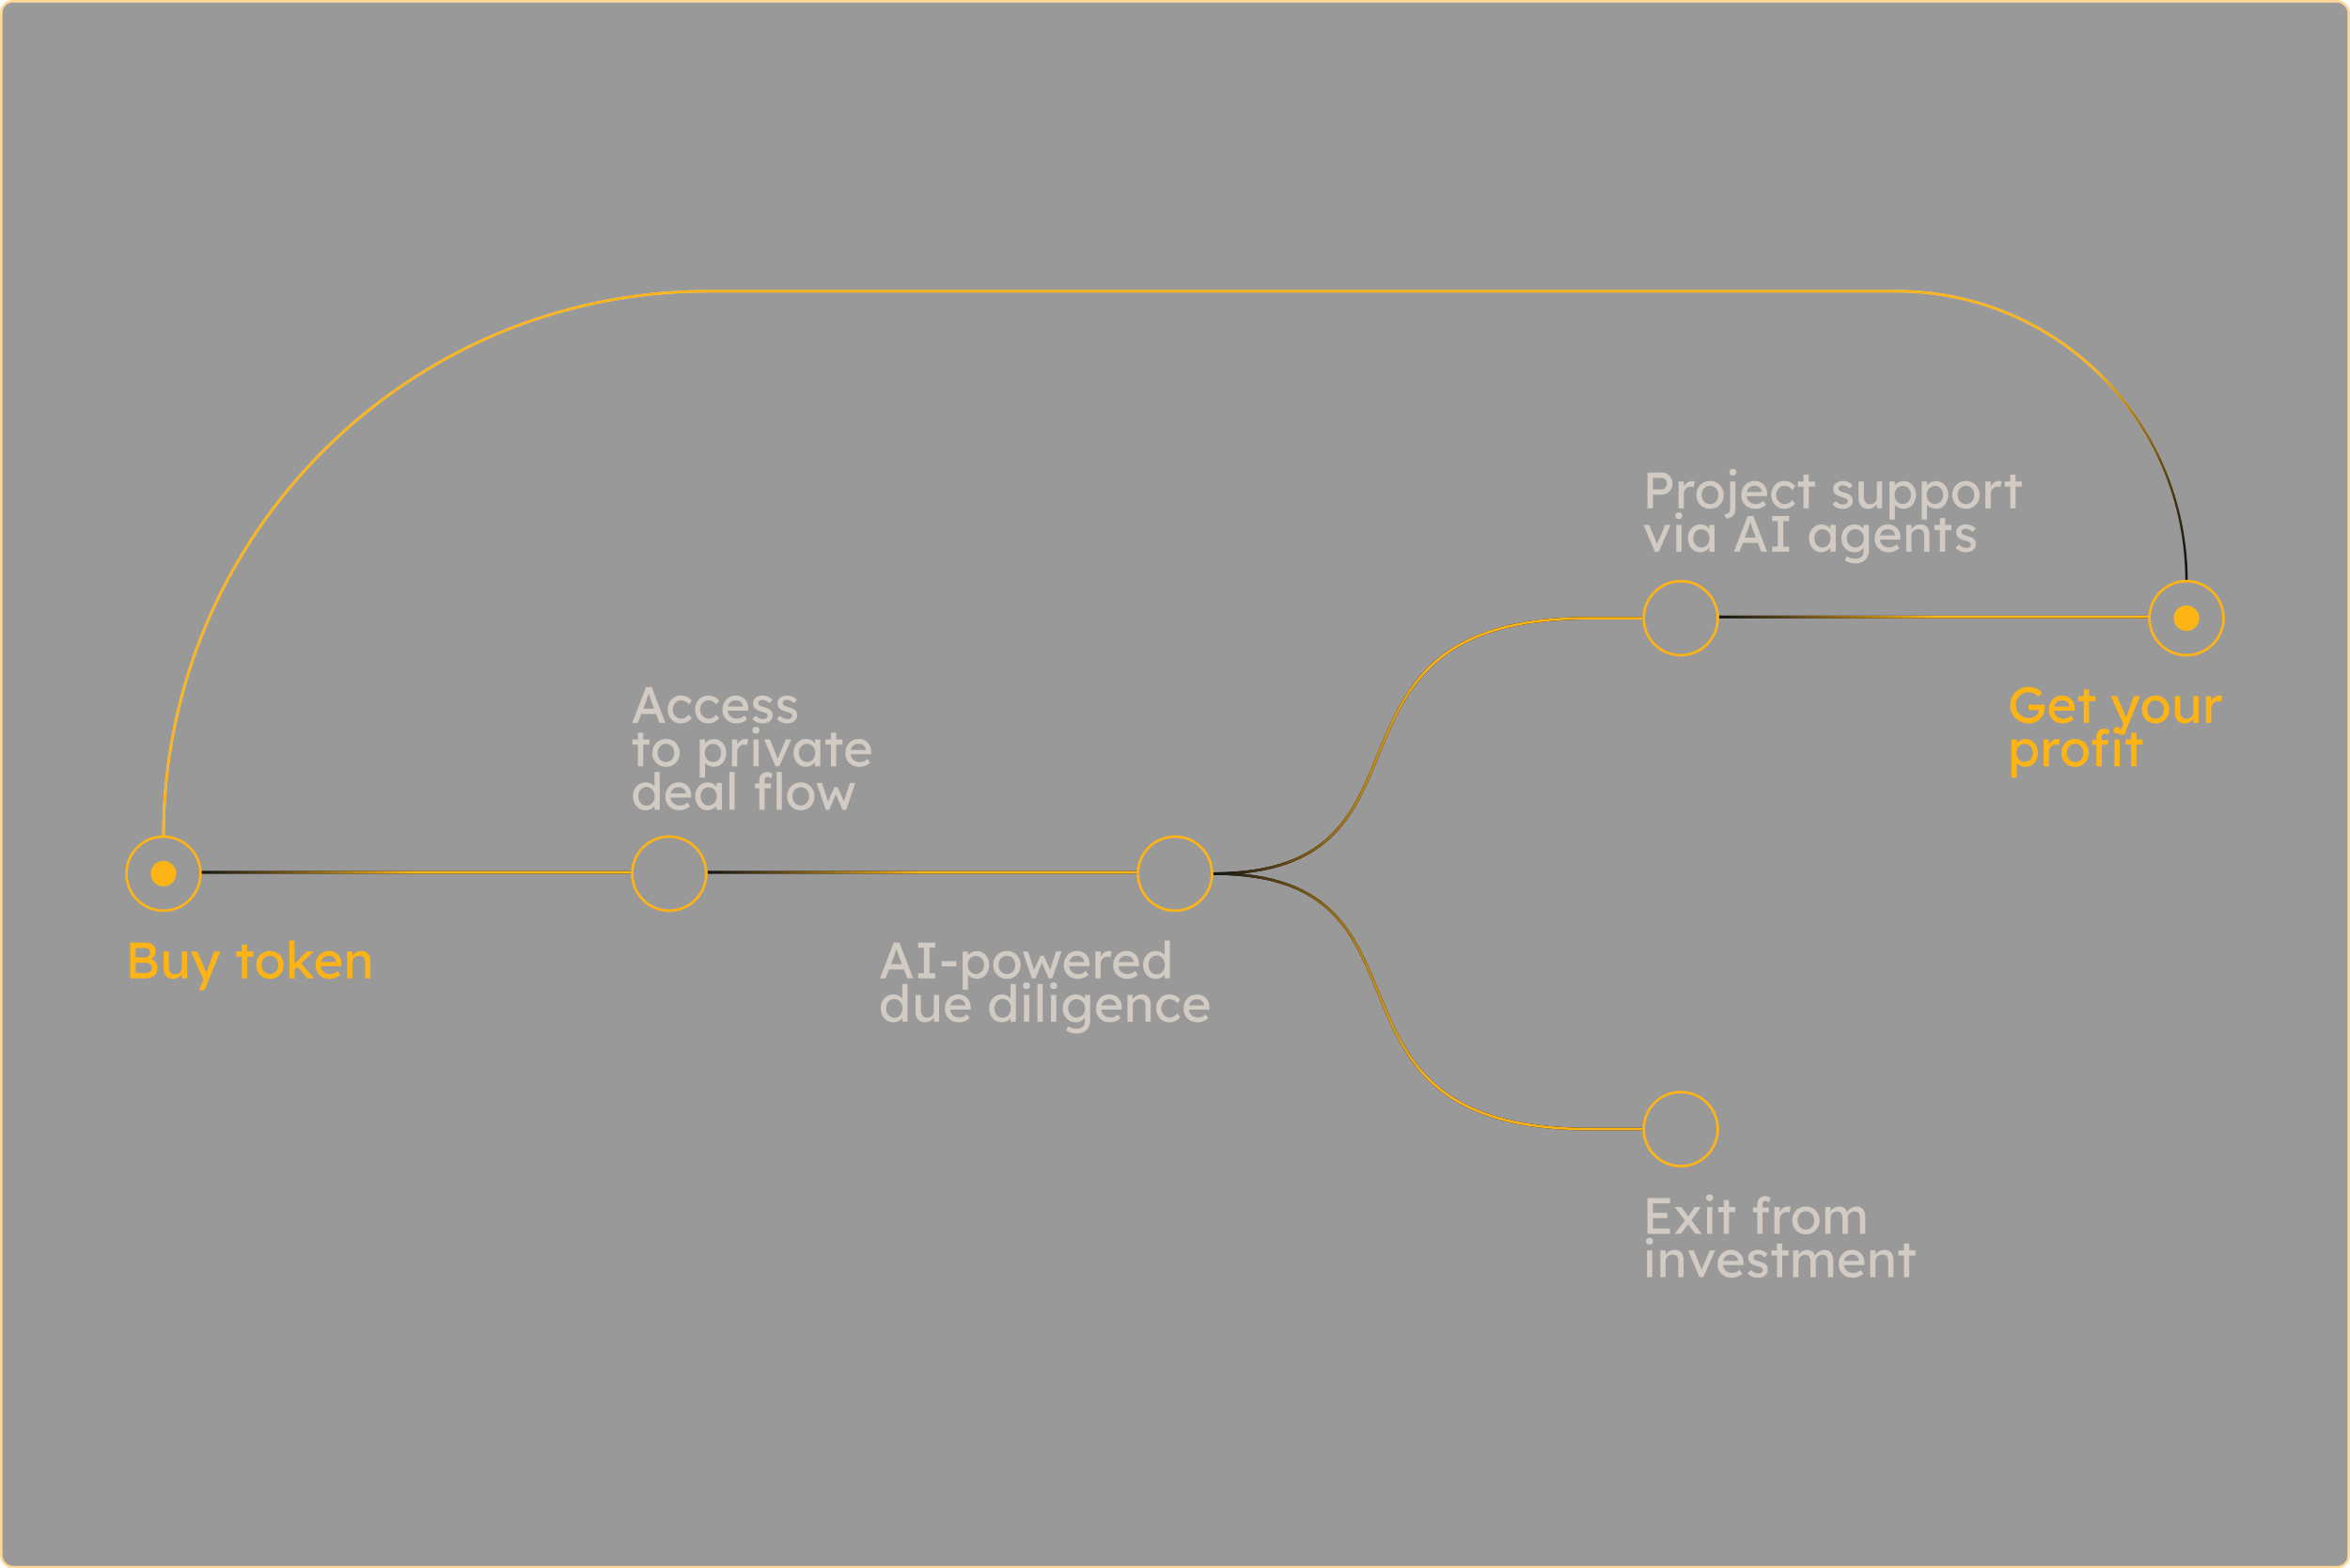
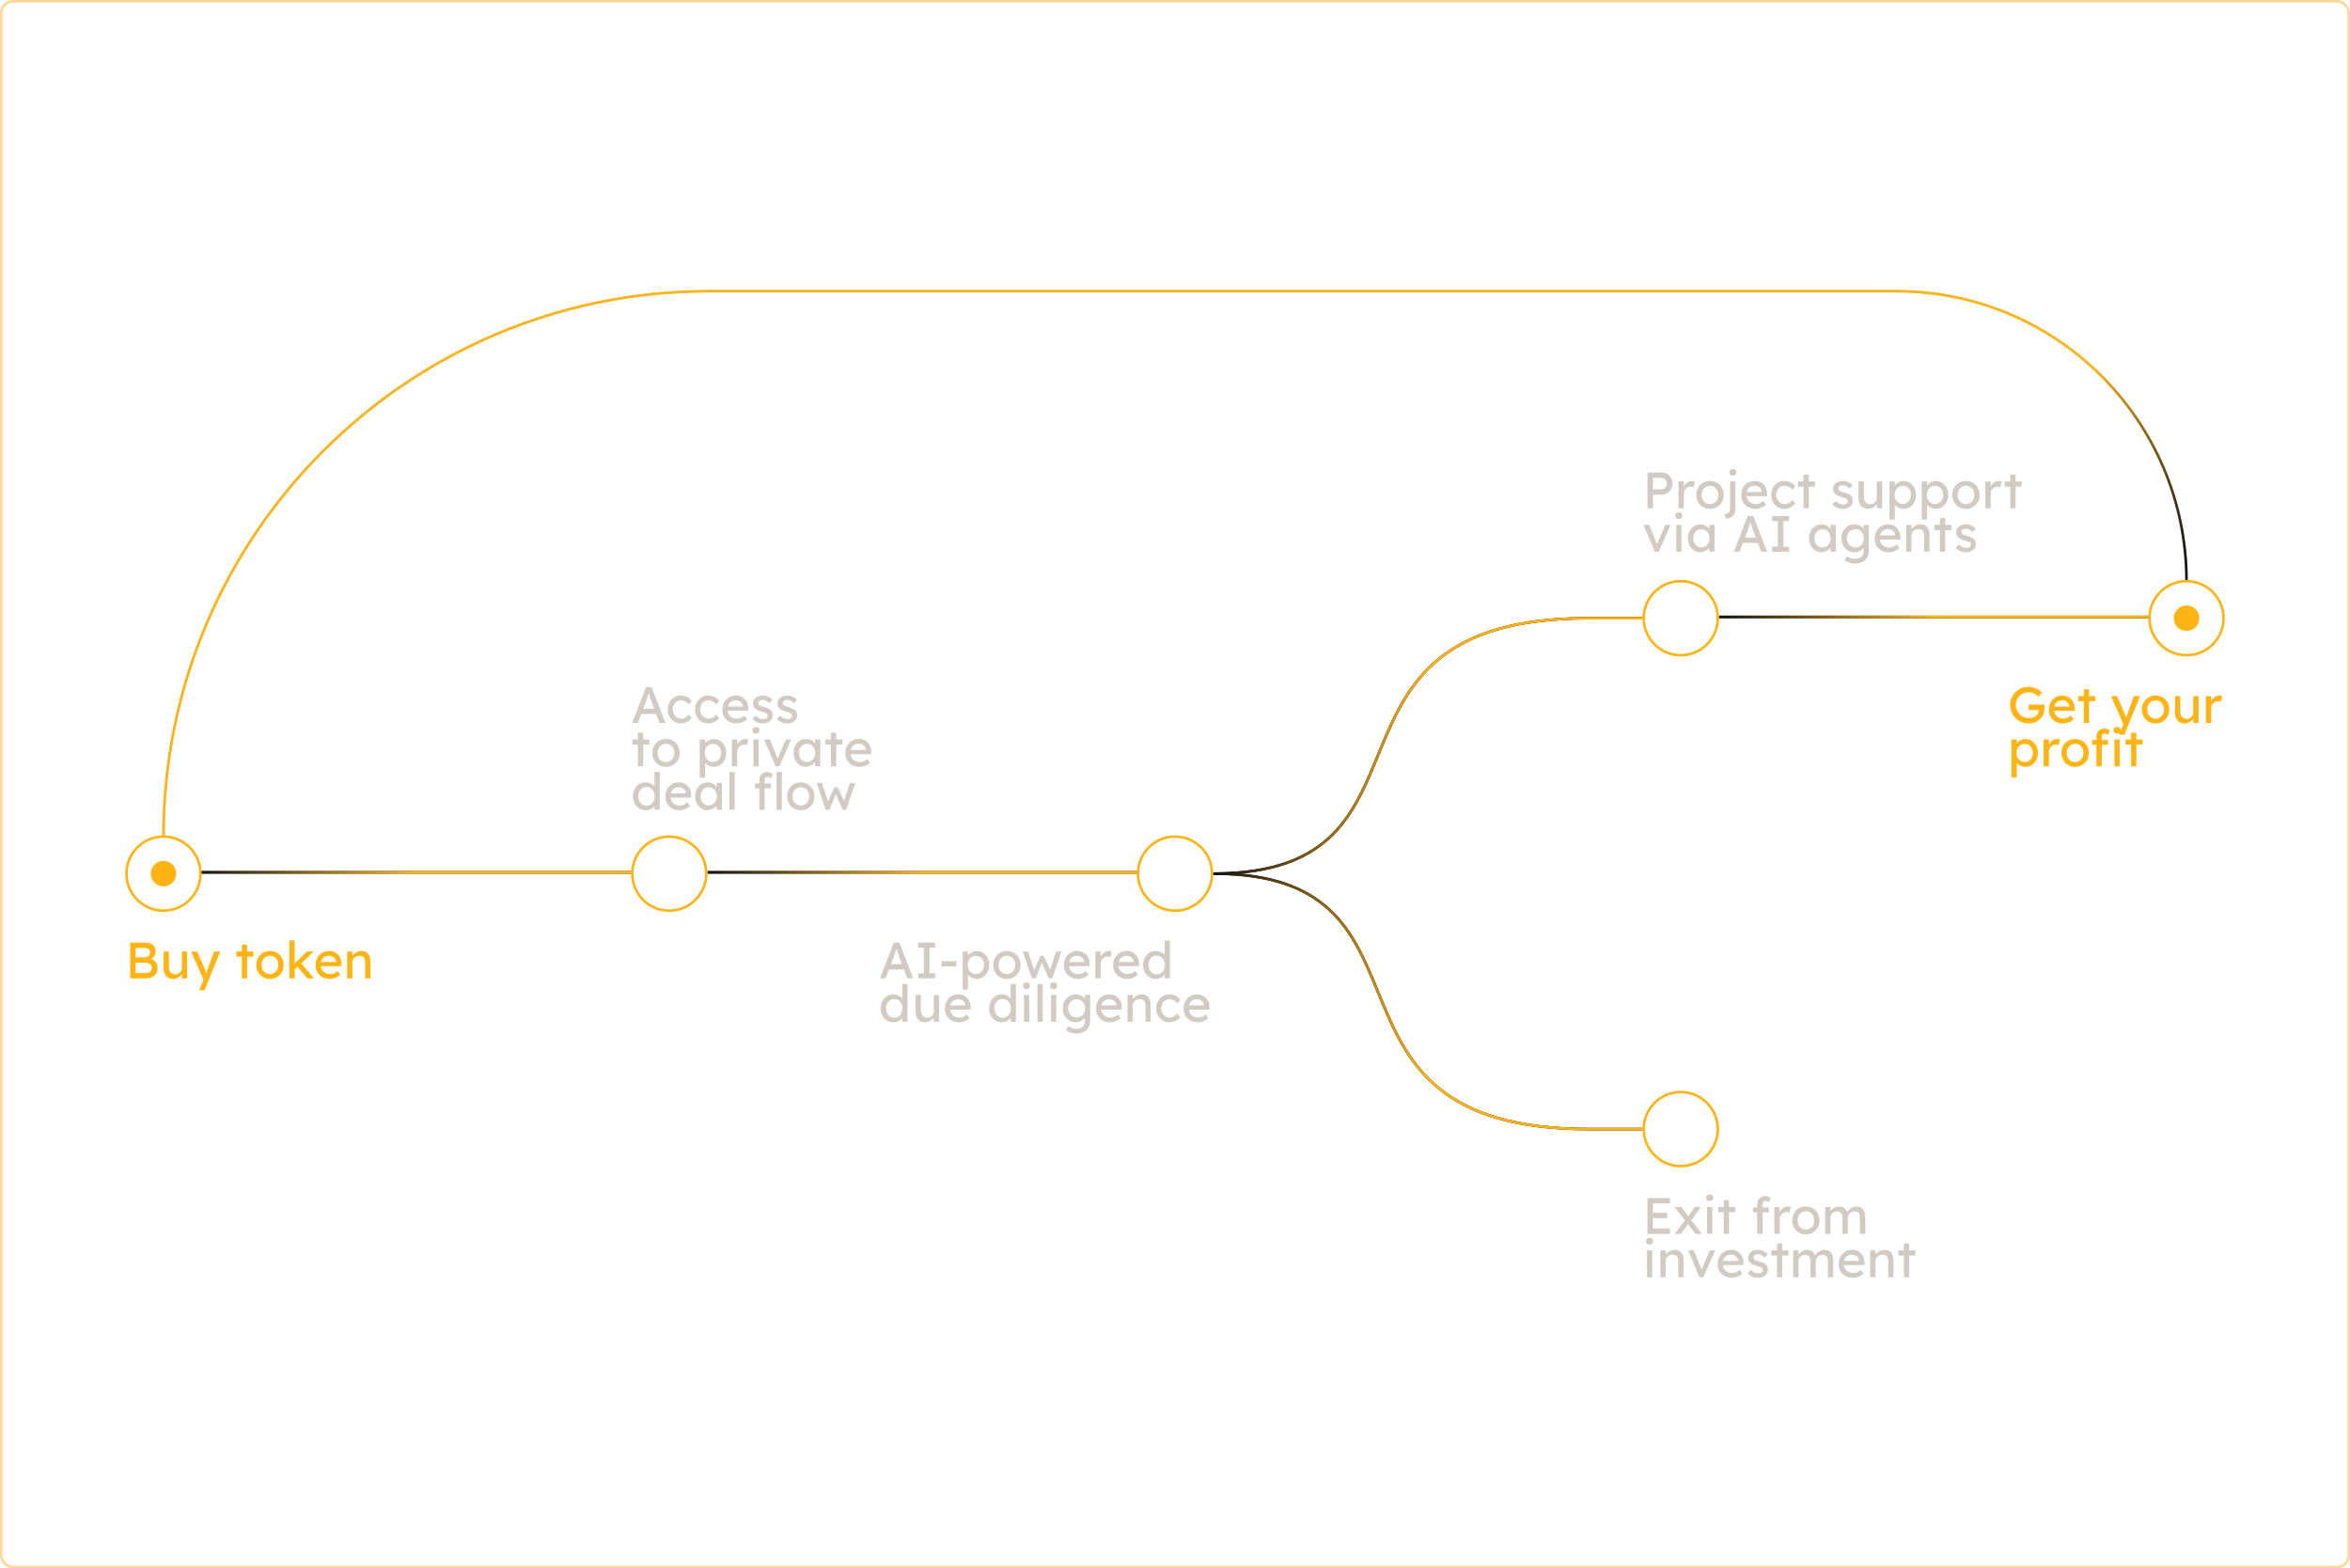
<svg xmlns="http://www.w3.org/2000/svg" width="920" height="614" viewBox="0 0 920 614" fill="none">
-   <rect x="0.5" y="0.5" width="919" height="613" rx="4.5" fill="black" fill-opacity="0.4" />
  <rect x="0.5" y="0.5" width="919" height="613" rx="4.5" stroke="#FFD798" />
  <line x1="78" y1="341.5" x2="247" y2="341.5" stroke="black" />
  <line x1="78" y1="341.5" x2="247" y2="341.5" stroke="url(#paint0_linear_1682_4524)" />
  <line x1="277" y1="341.5" x2="446" y2="341.5" stroke="black" />
  <line x1="277" y1="341.5" x2="446" y2="341.5" stroke="url(#paint1_linear_1682_4524)" />
  <line x1="673" y1="241.5" x2="842" y2="241.5" stroke="black" />
  <line x1="673" y1="241.5" x2="842" y2="241.5" stroke="url(#paint2_linear_1682_4524)" />
  <path d="M475 342C570.455 342 506.5 242 622 242H643" stroke="black" />
  <path d="M475 342C570.455 342 506.5 242 622 242H643" stroke="url(#paint3_linear_1682_4524)" />
  <path d="M475 342C570.455 342 506.5 442 622 442H643" stroke="black" />
  <path d="M475 342C570.455 342 506.5 442 622 442H643" stroke="url(#paint4_linear_1682_4524)" />
  <path d="M856 227.5V227.5C856 164.816 805.184 114 742.5 114H277.5C159.587 114 64 209.587 64 327.5V327.5" stroke="#D9D9D9" />
  <path d="M856 227.5V227.5C856 164.816 805.184 114 742.5 114H277.5C159.587 114 64 209.587 64 327.5V327.5" stroke="url(#paint5_linear_1682_4524)" />
  <circle cx="64" cy="342" r="14.5" stroke="#FEB415" />
  <circle cx="262" cy="342" r="14.5" stroke="#FEB415" />
  <circle cx="460" cy="342" r="14.5" stroke="#FEB415" />
  <circle cx="658" cy="242" r="14.5" stroke="#FEB415" />
  <circle cx="658" cy="442" r="14.5" stroke="#FEB415" />
  <circle cx="856" cy="242" r="14.5" stroke="#FEB415" />
  <path d="M50.96 383V369H56.8C57.693 369 58.447 369.133 59.06 369.4C59.673 369.667 60.133 370.067 60.44 370.6C60.76 371.12 60.92 371.76 60.92 372.52C60.92 373.28 60.707 373.927 60.28 374.46C59.867 374.993 59.287 375.36 58.54 375.56V375.16C59.167 375.293 59.713 375.533 60.18 375.88C60.647 376.213 61.007 376.633 61.26 377.14C61.527 377.647 61.66 378.227 61.66 378.88C61.66 379.547 61.553 380.14 61.34 380.66C61.14 381.167 60.833 381.593 60.42 381.94C60.02 382.287 59.533 382.553 58.96 382.74C58.387 382.913 57.733 383 57 383H50.96ZM53.12 380.92H56.88C57.427 380.92 57.887 380.84 58.26 380.68C58.647 380.52 58.94 380.287 59.14 379.98C59.353 379.66 59.46 379.28 59.46 378.84C59.46 378.427 59.347 378.073 59.12 377.78C58.907 377.487 58.6 377.267 58.2 377.12C57.8 376.96 57.327 376.88 56.78 376.88H53.12V380.92ZM53.12 374.8H56.68C57.08 374.8 57.433 374.72 57.74 374.56C58.06 374.4 58.307 374.18 58.48 373.9C58.667 373.62 58.76 373.3 58.76 372.94C58.76 372.34 58.56 371.88 58.16 371.56C57.76 371.24 57.187 371.08 56.44 371.08H53.12V374.8ZM67.733 383.2C66.987 383.2 66.333 383.027 65.773 382.68C65.227 382.333 64.8 381.847 64.493 381.22C64.2 380.593 64.053 379.847 64.053 378.98V372.5H66.113V378.42C66.113 379.033 66.207 379.567 66.393 380.02C66.593 380.46 66.873 380.8 67.233 381.04C67.607 381.28 68.053 381.4 68.573 381.4C68.96 381.4 69.313 381.34 69.633 381.22C69.953 381.087 70.227 380.907 70.453 380.68C70.693 380.453 70.88 380.18 71.013 379.86C71.147 379.54 71.213 379.193 71.213 378.82V372.5H73.273V383H71.213V380.8L71.573 380.56C71.413 381.053 71.14 381.5 70.753 381.9C70.38 382.3 69.933 382.62 69.413 382.86C68.893 383.087 68.333 383.2 67.733 383.2ZM77.923 387.6L80.043 382.7L80.063 384.34L74.823 372.5H77.223L80.503 380.22C80.569 380.353 80.649 380.56 80.743 380.84C80.836 381.107 80.916 381.373 80.983 381.64L80.463 381.76C80.569 381.48 80.669 381.2 80.763 380.92C80.869 380.64 80.969 380.36 81.063 380.08L83.803 372.5H86.243L81.923 383L80.143 387.6H77.923ZM94.689 383V369.82H96.749V383H94.689ZM92.509 374.5V372.5H99.189V374.5H92.509ZM105.687 383.2C104.661 383.2 103.741 382.967 102.927 382.5C102.127 382.02 101.494 381.373 101.027 380.56C100.561 379.733 100.327 378.793 100.327 377.74C100.327 376.687 100.561 375.753 101.027 374.94C101.494 374.113 102.127 373.467 102.927 373C103.741 372.52 104.661 372.28 105.687 372.28C106.701 372.28 107.607 372.52 108.407 373C109.221 373.467 109.861 374.113 110.327 374.94C110.794 375.753 111.027 376.687 111.027 377.74C111.027 378.793 110.794 379.733 110.327 380.56C109.861 381.373 109.221 382.02 108.407 382.5C107.607 382.967 106.701 383.2 105.687 383.2ZM105.687 381.32C106.314 381.32 106.874 381.167 107.367 380.86C107.861 380.54 108.247 380.113 108.527 379.58C108.807 379.033 108.941 378.42 108.927 377.74C108.941 377.047 108.807 376.433 108.527 375.9C108.247 375.353 107.861 374.927 107.367 374.62C106.874 374.313 106.314 374.16 105.687 374.16C105.061 374.16 104.494 374.32 103.987 374.64C103.494 374.947 103.107 375.373 102.827 375.92C102.547 376.453 102.414 377.06 102.427 377.74C102.414 378.42 102.547 379.033 102.827 379.58C103.107 380.113 103.494 380.54 103.987 380.86C104.494 381.167 105.061 381.32 105.687 381.32ZM115.152 379.72L115.052 377.48L120.072 372.5H122.852L115.152 379.72ZM113.272 383V368.2H115.332V383H113.272ZM120.352 383L116.392 378.38L117.852 377.04L122.992 383H120.352ZM129.09 383.2C128.01 383.2 127.05 382.973 126.21 382.52C125.383 382.053 124.73 381.42 124.25 380.62C123.783 379.82 123.55 378.9 123.55 377.86C123.55 377.033 123.683 376.28 123.95 375.6C124.217 374.92 124.583 374.333 125.05 373.84C125.53 373.333 126.097 372.947 126.75 372.68C127.417 372.4 128.137 372.26 128.91 372.26C129.59 372.26 130.223 372.393 130.81 372.66C131.397 372.913 131.903 373.267 132.33 373.72C132.77 374.173 133.103 374.713 133.33 375.34C133.57 375.953 133.683 376.627 133.67 377.36L133.65 378.24H125.07L124.61 376.6H131.87L131.57 376.94V376.46C131.53 376.02 131.383 375.627 131.13 375.28C130.877 374.933 130.557 374.66 130.17 374.46C129.783 374.26 129.363 374.16 128.91 374.16C128.19 374.16 127.583 374.3 127.09 374.58C126.597 374.847 126.223 375.247 125.97 375.78C125.717 376.3 125.59 376.947 125.59 377.72C125.59 378.453 125.743 379.093 126.05 379.64C126.357 380.173 126.79 380.587 127.35 380.88C127.91 381.173 128.557 381.32 129.29 381.32C129.81 381.32 130.29 381.233 130.73 381.06C131.183 380.887 131.67 380.573 132.19 380.12L133.23 381.58C132.91 381.9 132.517 382.18 132.05 382.42C131.597 382.66 131.11 382.853 130.59 383C130.083 383.133 129.583 383.2 129.09 383.2ZM135.909 383V372.5H137.969V374.66L137.609 374.9C137.742 374.433 138.002 374.007 138.389 373.62C138.775 373.22 139.235 372.9 139.769 372.66C140.302 372.407 140.849 372.28 141.409 372.28C142.209 372.28 142.875 372.44 143.409 372.76C143.942 373.067 144.342 373.54 144.609 374.18C144.875 374.82 145.009 375.627 145.009 376.6V383H142.949V376.74C142.949 376.14 142.869 375.647 142.709 375.26C142.549 374.86 142.302 374.573 141.969 374.4C141.635 374.213 141.222 374.133 140.729 374.16C140.329 374.16 139.962 374.227 139.629 374.36C139.295 374.48 139.002 374.653 138.749 374.88C138.509 375.107 138.315 375.373 138.169 375.68C138.035 375.973 137.969 376.293 137.969 376.64V383H136.949C136.775 383 136.602 383 136.429 383C136.255 383 136.082 383 135.909 383Z" fill="#FEB415" />
  <path d="M247.5 283L252.92 269H255.12L260.5 283H258.2L255 274.56C254.96 274.467 254.88 274.24 254.76 273.88C254.653 273.52 254.527 273.12 254.38 272.68C254.233 272.24 254.1 271.84 253.98 271.48C253.86 271.107 253.78 270.867 253.74 270.76L254.2 270.74C254.12 270.967 254.02 271.253 253.9 271.6C253.793 271.947 253.673 272.313 253.54 272.7C253.42 273.087 253.3 273.453 253.18 273.8C253.06 274.133 252.96 274.413 252.88 274.64L249.7 283H247.5ZM249.9 279.52L250.7 277.44H257.06L257.98 279.52H249.9ZM266.513 283.2C265.54 283.2 264.667 282.96 263.893 282.48C263.133 282 262.527 281.347 262.073 280.52C261.633 279.693 261.413 278.767 261.413 277.74C261.413 276.713 261.633 275.787 262.073 274.96C262.527 274.133 263.133 273.48 263.893 273C264.667 272.52 265.54 272.28 266.513 272.28C267.447 272.28 268.293 272.473 269.053 272.86C269.827 273.233 270.413 273.747 270.813 274.4L269.673 275.8C269.46 275.493 269.187 275.213 268.853 274.96C268.52 274.707 268.167 274.507 267.793 274.36C267.42 274.213 267.06 274.14 266.713 274.14C266.073 274.14 265.5 274.3 264.993 274.62C264.5 274.927 264.107 275.353 263.813 275.9C263.52 276.447 263.373 277.06 263.373 277.74C263.373 278.42 263.527 279.033 263.833 279.58C264.14 280.113 264.547 280.54 265.053 280.86C265.56 281.18 266.12 281.34 266.733 281.34C267.093 281.34 267.44 281.28 267.773 281.16C268.12 281.04 268.453 280.86 268.773 280.62C269.093 280.38 269.393 280.087 269.673 279.74L270.813 281.14C270.387 281.74 269.773 282.233 268.973 282.62C268.187 283.007 267.367 283.2 266.513 283.2ZM277.216 283.2C276.243 283.2 275.37 282.96 274.596 282.48C273.836 282 273.23 281.347 272.776 280.52C272.336 279.693 272.116 278.767 272.116 277.74C272.116 276.713 272.336 275.787 272.776 274.96C273.23 274.133 273.836 273.48 274.596 273C275.37 272.52 276.243 272.28 277.216 272.28C278.15 272.28 278.996 272.473 279.756 272.86C280.53 273.233 281.116 273.747 281.516 274.4L280.376 275.8C280.163 275.493 279.89 275.213 279.556 274.96C279.223 274.707 278.87 274.507 278.496 274.36C278.123 274.213 277.763 274.14 277.416 274.14C276.776 274.14 276.203 274.3 275.696 274.62C275.203 274.927 274.81 275.353 274.516 275.9C274.223 276.447 274.076 277.06 274.076 277.74C274.076 278.42 274.23 279.033 274.536 279.58C274.843 280.113 275.25 280.54 275.756 280.86C276.263 281.18 276.823 281.34 277.436 281.34C277.796 281.34 278.143 281.28 278.476 281.16C278.823 281.04 279.156 280.86 279.476 280.62C279.796 280.38 280.096 280.087 280.376 279.74L281.516 281.14C281.09 281.74 280.476 282.233 279.676 282.62C278.89 283.007 278.07 283.2 277.216 283.2ZM288.36 283.2C287.28 283.2 286.32 282.973 285.48 282.52C284.653 282.053 284 281.42 283.52 280.62C283.053 279.82 282.82 278.9 282.82 277.86C282.82 277.033 282.953 276.28 283.22 275.6C283.486 274.92 283.853 274.333 284.32 273.84C284.8 273.333 285.366 272.947 286.02 272.68C286.686 272.4 287.406 272.26 288.18 272.26C288.86 272.26 289.493 272.393 290.08 272.66C290.666 272.913 291.173 273.267 291.6 273.72C292.04 274.173 292.373 274.713 292.6 275.34C292.84 275.953 292.953 276.627 292.94 277.36L292.92 278.24H284.34L283.88 276.6H291.14L290.84 276.94V276.46C290.8 276.02 290.653 275.627 290.4 275.28C290.146 274.933 289.826 274.66 289.44 274.46C289.053 274.26 288.633 274.16 288.18 274.16C287.46 274.16 286.853 274.3 286.36 274.58C285.866 274.847 285.493 275.247 285.24 275.78C284.986 276.3 284.86 276.947 284.86 277.72C284.86 278.453 285.013 279.093 285.32 279.64C285.626 280.173 286.06 280.587 286.62 280.88C287.18 281.173 287.826 281.32 288.56 281.32C289.08 281.32 289.56 281.233 290 281.06C290.453 280.887 290.94 280.573 291.46 280.12L292.5 281.58C292.18 281.9 291.786 282.18 291.32 282.42C290.866 282.66 290.38 282.853 289.86 283C289.353 283.133 288.853 283.2 288.36 283.2ZM298.678 283.2C297.798 283.2 297.005 283.047 296.298 282.74C295.592 282.433 295.005 281.98 294.538 281.38L295.938 280.18C296.338 280.647 296.772 280.987 297.238 281.2C297.718 281.4 298.258 281.5 298.858 281.5C299.098 281.5 299.318 281.473 299.518 281.42C299.732 281.353 299.912 281.26 300.058 281.14C300.218 281.02 300.338 280.88 300.418 280.72C300.498 280.547 300.538 280.36 300.538 280.16C300.538 279.813 300.412 279.533 300.158 279.32C300.025 279.227 299.812 279.127 299.518 279.02C299.238 278.9 298.872 278.78 298.418 278.66C297.645 278.46 297.012 278.233 296.518 277.98C296.025 277.727 295.645 277.44 295.378 277.12C295.178 276.867 295.032 276.593 294.938 276.3C294.845 275.993 294.798 275.66 294.798 275.3C294.798 274.86 294.892 274.46 295.078 274.1C295.278 273.727 295.545 273.407 295.878 273.14C296.225 272.86 296.625 272.647 297.078 272.5C297.545 272.353 298.038 272.28 298.558 272.28C299.052 272.28 299.538 272.347 300.018 272.48C300.512 272.613 300.965 272.807 301.378 273.06C301.792 273.313 302.138 273.613 302.418 273.96L301.238 275.26C300.985 275.007 300.705 274.787 300.398 274.6C300.105 274.4 299.805 274.247 299.498 274.14C299.192 274.033 298.912 273.98 298.658 273.98C298.378 273.98 298.125 274.007 297.898 274.06C297.672 274.113 297.478 274.193 297.318 274.3C297.172 274.407 297.058 274.54 296.978 274.7C296.898 274.86 296.858 275.04 296.858 275.24C296.872 275.413 296.912 275.58 296.978 275.74C297.058 275.887 297.165 276.013 297.298 276.12C297.445 276.227 297.665 276.34 297.958 276.46C298.252 276.58 298.625 276.693 299.078 276.8C299.745 276.973 300.292 277.167 300.718 277.38C301.158 277.58 301.505 277.813 301.758 278.08C302.025 278.333 302.212 278.627 302.318 278.96C302.425 279.293 302.478 279.667 302.478 280.08C302.478 280.68 302.305 281.22 301.958 281.7C301.625 282.167 301.172 282.533 300.598 282.8C300.025 283.067 299.385 283.2 298.678 283.2ZM308.249 283.2C307.369 283.2 306.575 283.047 305.869 282.74C305.162 282.433 304.575 281.98 304.109 281.38L305.509 280.18C305.909 280.647 306.342 280.987 306.809 281.2C307.289 281.4 307.829 281.5 308.429 281.5C308.669 281.5 308.889 281.473 309.089 281.42C309.302 281.353 309.482 281.26 309.629 281.14C309.789 281.02 309.909 280.88 309.989 280.72C310.069 280.547 310.109 280.36 310.109 280.16C310.109 279.813 309.982 279.533 309.729 279.32C309.595 279.227 309.382 279.127 309.089 279.02C308.809 278.9 308.442 278.78 307.989 278.66C307.215 278.46 306.582 278.233 306.089 277.98C305.595 277.727 305.215 277.44 304.949 277.12C304.749 276.867 304.602 276.593 304.509 276.3C304.415 275.993 304.369 275.66 304.369 275.3C304.369 274.86 304.462 274.46 304.649 274.1C304.849 273.727 305.115 273.407 305.449 273.14C305.795 272.86 306.195 272.647 306.649 272.5C307.115 272.353 307.609 272.28 308.129 272.28C308.622 272.28 309.109 272.347 309.589 272.48C310.082 272.613 310.535 272.807 310.949 273.06C311.362 273.313 311.709 273.613 311.989 273.96L310.809 275.26C310.555 275.007 310.275 274.787 309.969 274.6C309.675 274.4 309.375 274.247 309.069 274.14C308.762 274.033 308.482 273.98 308.229 273.98C307.949 273.98 307.695 274.007 307.469 274.06C307.242 274.113 307.049 274.193 306.889 274.3C306.742 274.407 306.629 274.54 306.549 274.7C306.469 274.86 306.429 275.04 306.429 275.24C306.442 275.413 306.482 275.58 306.549 275.74C306.629 275.887 306.735 276.013 306.869 276.12C307.015 276.227 307.235 276.34 307.529 276.46C307.822 276.58 308.195 276.693 308.649 276.8C309.315 276.973 309.862 277.167 310.289 277.38C310.729 277.58 311.075 277.813 311.329 278.08C311.595 278.333 311.782 278.627 311.889 278.96C311.995 279.293 312.049 279.667 312.049 280.08C312.049 280.68 311.875 281.22 311.529 281.7C311.195 282.167 310.742 282.533 310.169 282.8C309.595 283.067 308.955 283.2 308.249 283.2ZM249.74 300V286.82H251.8V300H249.74ZM247.56 291.5V289.5H254.24V291.5H247.56ZM260.738 300.2C259.711 300.2 258.791 299.967 257.978 299.5C257.178 299.02 256.545 298.373 256.078 297.56C255.611 296.733 255.378 295.793 255.378 294.74C255.378 293.687 255.611 292.753 256.078 291.94C256.545 291.113 257.178 290.467 257.978 290C258.791 289.52 259.711 289.28 260.738 289.28C261.751 289.28 262.658 289.52 263.458 290C264.271 290.467 264.911 291.113 265.378 291.94C265.845 292.753 266.078 293.687 266.078 294.74C266.078 295.793 265.845 296.733 265.378 297.56C264.911 298.373 264.271 299.02 263.458 299.5C262.658 299.967 261.751 300.2 260.738 300.2ZM260.738 298.32C261.365 298.32 261.925 298.167 262.418 297.86C262.911 297.54 263.298 297.113 263.578 296.58C263.858 296.033 263.991 295.42 263.978 294.74C263.991 294.047 263.858 293.433 263.578 292.9C263.298 292.353 262.911 291.927 262.418 291.62C261.925 291.313 261.365 291.16 260.738 291.16C260.111 291.16 259.545 291.32 259.038 291.64C258.545 291.947 258.158 292.373 257.878 292.92C257.598 293.453 257.465 294.06 257.478 294.74C257.465 295.42 257.598 296.033 257.878 296.58C258.158 297.113 258.545 297.54 259.038 297.86C259.545 298.167 260.111 298.32 260.738 298.32ZM273.928 304.4V289.5H276.008V291.9L275.688 291.72C275.768 291.32 275.995 290.94 276.368 290.58C276.742 290.207 277.195 289.907 277.728 289.68C278.275 289.44 278.835 289.32 279.408 289.32C280.355 289.32 281.195 289.553 281.928 290.02C282.662 290.487 283.242 291.127 283.668 291.94C284.095 292.753 284.308 293.687 284.308 294.74C284.308 295.78 284.095 296.713 283.668 297.54C283.255 298.353 282.682 299 281.948 299.48C281.215 299.947 280.388 300.18 279.468 300.18C278.855 300.18 278.262 300.06 277.688 299.82C277.115 299.567 276.628 299.247 276.228 298.86C275.828 298.473 275.582 298.073 275.488 297.66L276.008 297.38V304.4H273.928ZM279.128 298.28C279.742 298.28 280.288 298.127 280.768 297.82C281.248 297.513 281.628 297.093 281.908 296.56C282.188 296.027 282.328 295.42 282.328 294.74C282.328 294.06 282.188 293.46 281.908 292.94C281.642 292.407 281.268 291.987 280.788 291.68C280.308 291.373 279.755 291.22 279.128 291.22C278.502 291.22 277.948 291.373 277.468 291.68C276.988 291.973 276.608 292.387 276.328 292.92C276.048 293.453 275.908 294.06 275.908 294.74C275.908 295.42 276.048 296.027 276.328 296.56C276.608 297.093 276.988 297.513 277.468 297.82C277.948 298.127 278.502 298.28 279.128 298.28ZM286.545 300V289.5H288.625V292.8L288.425 292C288.572 291.493 288.819 291.033 289.165 290.62C289.525 290.207 289.932 289.88 290.385 289.64C290.852 289.4 291.332 289.28 291.825 289.28C292.052 289.28 292.265 289.3 292.465 289.34C292.679 289.38 292.845 289.427 292.965 289.48L292.425 291.72C292.265 291.653 292.085 291.6 291.885 291.56C291.699 291.507 291.512 291.48 291.325 291.48C290.965 291.48 290.619 291.553 290.285 291.7C289.965 291.833 289.679 292.027 289.425 292.28C289.185 292.52 288.992 292.807 288.845 293.14C288.699 293.46 288.625 293.813 288.625 294.2V300H286.545ZM294.952 300V289.5H297.012V300H294.952ZM295.952 287.18C295.512 287.18 295.172 287.067 294.932 286.84C294.692 286.613 294.572 286.293 294.572 285.88C294.572 285.493 294.692 285.18 294.932 284.94C295.185 284.7 295.525 284.58 295.952 284.58C296.392 284.58 296.732 284.693 296.972 284.92C297.212 285.147 297.332 285.467 297.332 285.88C297.332 286.267 297.205 286.58 296.952 286.82C296.712 287.06 296.379 287.18 295.952 287.18ZM303.618 300L299.178 289.5H301.398L304.598 297.36L304.218 297.54L307.638 289.5H309.758L305.098 300H303.618ZM315.39 300.2C314.523 300.2 313.73 299.96 313.01 299.48C312.303 299 311.737 298.347 311.31 297.52C310.883 296.693 310.67 295.76 310.67 294.72C310.67 293.667 310.883 292.733 311.31 291.92C311.75 291.093 312.337 290.447 313.07 289.98C313.817 289.513 314.65 289.28 315.57 289.28C316.117 289.28 316.617 289.36 317.07 289.52C317.523 289.68 317.917 289.907 318.25 290.2C318.597 290.48 318.877 290.807 319.09 291.18C319.317 291.553 319.457 291.953 319.51 292.38L319.05 292.22V289.5H321.13V300H319.05V297.5L319.53 297.36C319.45 297.72 319.283 298.073 319.03 298.42C318.79 298.753 318.477 299.053 318.09 299.32C317.717 299.587 317.297 299.8 316.83 299.96C316.377 300.12 315.897 300.2 315.39 300.2ZM315.93 298.3C316.557 298.3 317.11 298.147 317.59 297.84C318.07 297.533 318.443 297.113 318.71 296.58C318.99 296.033 319.13 295.413 319.13 294.72C319.13 294.04 318.99 293.433 318.71 292.9C318.443 292.367 318.07 291.947 317.59 291.64C317.11 291.333 316.557 291.18 315.93 291.18C315.317 291.18 314.77 291.333 314.29 291.64C313.823 291.947 313.45 292.367 313.17 292.9C312.903 293.433 312.77 294.04 312.77 294.72C312.77 295.413 312.903 296.033 313.17 296.58C313.45 297.113 313.823 297.533 314.29 297.84C314.77 298.147 315.317 298.3 315.93 298.3ZM325.306 300V286.82H327.366V300H325.306ZM323.126 291.5V289.5H329.806V291.5H323.126ZM336.485 300.2C335.405 300.2 334.445 299.973 333.605 299.52C332.778 299.053 332.125 298.42 331.645 297.62C331.178 296.82 330.945 295.9 330.945 294.86C330.945 294.033 331.078 293.28 331.345 292.6C331.611 291.92 331.978 291.333 332.445 290.84C332.925 290.333 333.491 289.947 334.145 289.68C334.811 289.4 335.531 289.26 336.305 289.26C336.985 289.26 337.618 289.393 338.205 289.66C338.791 289.913 339.298 290.267 339.725 290.72C340.165 291.173 340.498 291.713 340.725 292.34C340.965 292.953 341.078 293.627 341.065 294.36L341.045 295.24H332.465L332.005 293.6H339.265L338.965 293.94V293.46C338.925 293.02 338.778 292.627 338.525 292.28C338.271 291.933 337.951 291.66 337.565 291.46C337.178 291.26 336.758 291.16 336.305 291.16C335.585 291.16 334.978 291.3 334.485 291.58C333.991 291.847 333.618 292.247 333.365 292.78C333.111 293.3 332.985 293.947 332.985 294.72C332.985 295.453 333.138 296.093 333.445 296.64C333.751 297.173 334.185 297.587 334.745 297.88C335.305 298.173 335.951 298.32 336.685 298.32C337.205 298.32 337.685 298.233 338.125 298.06C338.578 297.887 339.065 297.573 339.585 297.12L340.625 298.58C340.305 298.9 339.911 299.18 339.445 299.42C338.991 299.66 338.505 299.853 337.985 300C337.478 300.133 336.978 300.2 336.485 300.2ZM252.82 317.2C251.86 317.2 251 316.967 250.24 316.5C249.493 316.02 248.9 315.373 248.46 314.56C248.02 313.733 247.8 312.793 247.8 311.74C247.8 310.687 248.013 309.753 248.44 308.94C248.88 308.113 249.473 307.467 250.22 307C250.967 306.52 251.813 306.28 252.76 306.28C253.28 306.28 253.78 306.367 254.26 306.54C254.753 306.7 255.193 306.927 255.58 307.22C255.967 307.5 256.267 307.813 256.48 308.16C256.707 308.493 256.82 308.833 256.82 309.18L256.22 309.22V302.2H258.28V317H256.22V314.5H256.62C256.62 314.82 256.513 315.14 256.3 315.46C256.087 315.767 255.8 316.053 255.44 316.32C255.093 316.587 254.687 316.8 254.22 316.96C253.767 317.12 253.3 317.2 252.82 317.2ZM253.1 315.42C253.727 315.42 254.28 315.26 254.76 314.94C255.24 314.62 255.613 314.187 255.88 313.64C256.16 313.08 256.3 312.447 256.3 311.74C256.3 311.033 256.16 310.407 255.88 309.86C255.613 309.3 255.24 308.86 254.76 308.54C254.28 308.22 253.727 308.06 253.1 308.06C252.473 308.06 251.92 308.22 251.44 308.54C250.96 308.86 250.58 309.3 250.3 309.86C250.033 310.407 249.9 311.033 249.9 311.74C249.9 312.447 250.033 313.08 250.3 313.64C250.58 314.187 250.96 314.62 251.44 314.94C251.92 315.26 252.473 315.42 253.1 315.42ZM266.016 317.2C264.936 317.2 263.976 316.973 263.136 316.52C262.309 316.053 261.656 315.42 261.176 314.62C260.709 313.82 260.476 312.9 260.476 311.86C260.476 311.033 260.609 310.28 260.876 309.6C261.142 308.92 261.509 308.333 261.976 307.84C262.456 307.333 263.022 306.947 263.676 306.68C264.342 306.4 265.062 306.26 265.836 306.26C266.516 306.26 267.149 306.393 267.736 306.66C268.322 306.913 268.829 307.267 269.256 307.72C269.696 308.173 270.029 308.713 270.256 309.34C270.496 309.953 270.609 310.627 270.596 311.36L270.576 312.24H261.996L261.536 310.6H268.796L268.496 310.94V310.46C268.456 310.02 268.309 309.627 268.056 309.28C267.802 308.933 267.482 308.66 267.096 308.46C266.709 308.26 266.289 308.16 265.836 308.16C265.116 308.16 264.509 308.3 264.016 308.58C263.522 308.847 263.149 309.247 262.896 309.78C262.642 310.3 262.516 310.947 262.516 311.72C262.516 312.453 262.669 313.093 262.976 313.64C263.282 314.173 263.716 314.587 264.276 314.88C264.836 315.173 265.482 315.32 266.216 315.32C266.736 315.32 267.216 315.233 267.656 315.06C268.109 314.887 268.596 314.573 269.116 314.12L270.156 315.58C269.836 315.9 269.442 316.18 268.976 316.42C268.522 316.66 268.036 316.853 267.516 317C267.009 317.133 266.509 317.2 266.016 317.2ZM276.875 317.2C276.008 317.2 275.215 316.96 274.495 316.48C273.788 316 273.221 315.347 272.795 314.52C272.368 313.693 272.155 312.76 272.155 311.72C272.155 310.667 272.368 309.733 272.795 308.92C273.235 308.093 273.821 307.447 274.555 306.98C275.301 306.513 276.135 306.28 277.055 306.28C277.601 306.28 278.101 306.36 278.555 306.52C279.008 306.68 279.401 306.907 279.735 307.2C280.081 307.48 280.361 307.807 280.575 308.18C280.801 308.553 280.941 308.953 280.995 309.38L280.535 309.22V306.5H282.615V317H280.535V314.5L281.015 314.36C280.935 314.72 280.768 315.073 280.515 315.42C280.275 315.753 279.961 316.053 279.575 316.32C279.201 316.587 278.781 316.8 278.315 316.96C277.861 317.12 277.381 317.2 276.875 317.2ZM277.415 315.3C278.041 315.3 278.595 315.147 279.075 314.84C279.555 314.533 279.928 314.113 280.195 313.58C280.475 313.033 280.615 312.413 280.615 311.72C280.615 311.04 280.475 310.433 280.195 309.9C279.928 309.367 279.555 308.947 279.075 308.64C278.595 308.333 278.041 308.18 277.415 308.18C276.801 308.18 276.255 308.333 275.775 308.64C275.308 308.947 274.935 309.367 274.655 309.9C274.388 310.433 274.255 311.04 274.255 311.72C274.255 312.413 274.388 313.033 274.655 313.58C274.935 314.113 275.308 314.533 275.775 314.84C276.255 315.147 276.801 315.3 277.415 315.3ZM285.531 317V302.2H287.591V317H285.531ZM297.256 317V305.32C297.256 304.72 297.389 304.187 297.656 303.72C297.922 303.253 298.289 302.887 298.756 302.62C299.222 302.353 299.762 302.22 300.376 302.22C300.802 302.22 301.202 302.3 301.576 302.46C301.949 302.62 302.249 302.833 302.476 303.1L301.776 304.68C301.602 304.52 301.409 304.393 301.196 304.3C300.996 304.193 300.802 304.14 300.616 304.14C300.336 304.14 300.096 304.187 299.896 304.28C299.709 304.36 299.569 304.493 299.476 304.68C299.382 304.853 299.336 305.067 299.336 305.32V317H298.296C298.122 317 297.949 317 297.776 317C297.602 317 297.429 317 297.256 317ZM295.576 308.58V306.68H301.816V308.58H295.576ZM304.016 317V302.2H306.076V317H304.016ZM313.512 317.2C312.485 317.2 311.565 316.967 310.752 316.5C309.952 316.02 309.318 315.373 308.852 314.56C308.385 313.733 308.152 312.793 308.152 311.74C308.152 310.687 308.385 309.753 308.852 308.94C309.318 308.113 309.952 307.467 310.752 307C311.565 306.52 312.485 306.28 313.512 306.28C314.525 306.28 315.432 306.52 316.232 307C317.045 307.467 317.685 308.113 318.152 308.94C318.618 309.753 318.852 310.687 318.852 311.74C318.852 312.793 318.618 313.733 318.152 314.56C317.685 315.373 317.045 316.02 316.232 316.5C315.432 316.967 314.525 317.2 313.512 317.2ZM313.512 315.32C314.138 315.32 314.698 315.167 315.192 314.86C315.685 314.54 316.072 314.113 316.352 313.58C316.632 313.033 316.765 312.42 316.752 311.74C316.765 311.047 316.632 310.433 316.352 309.9C316.072 309.353 315.685 308.927 315.192 308.62C314.698 308.313 314.138 308.16 313.512 308.16C312.885 308.16 312.318 308.32 311.812 308.64C311.318 308.947 310.932 309.373 310.652 309.92C310.372 310.453 310.238 311.06 310.252 311.74C310.238 312.42 310.372 313.033 310.652 313.58C310.932 314.113 311.318 314.54 311.812 314.86C312.318 315.167 312.885 315.32 313.512 315.32ZM323.286 317L319.706 306.5L321.786 306.48L324.346 314.34L323.886 314.3L326.666 308.16H327.906L330.706 314.32L330.166 314.36L332.746 306.5H334.826L331.286 317H329.866L326.946 310.32L327.406 310.38L324.686 317H323.286Z" fill="#D1CBC3" />
  <path d="M344.5 383L349.92 369H352.12L357.5 383H355.2L352 374.56C351.96 374.467 351.88 374.24 351.76 373.88C351.653 373.52 351.527 373.12 351.38 372.68C351.233 372.24 351.1 371.84 350.98 371.48C350.86 371.107 350.78 370.867 350.74 370.76L351.2 370.74C351.12 370.967 351.02 371.253 350.9 371.6C350.793 371.947 350.673 372.313 350.54 372.7C350.42 373.087 350.3 373.453 350.18 373.8C350.06 374.133 349.96 374.413 349.88 374.64L346.7 383H344.5ZM346.9 379.52L347.7 377.44H354.06L354.98 379.52H346.9ZM359.444 383V381H361.704V371H359.444V369H366.124V371H363.864V381H366.124V383H359.444ZM368.615 378.3V376.26H374.375V378.3H368.615ZM376.866 387.4V372.5H378.946V374.9L378.626 374.72C378.706 374.32 378.932 373.94 379.306 373.58C379.679 373.207 380.132 372.907 380.666 372.68C381.212 372.44 381.772 372.32 382.346 372.32C383.292 372.32 384.132 372.553 384.866 373.02C385.599 373.487 386.179 374.127 386.606 374.94C387.032 375.753 387.246 376.687 387.246 377.74C387.246 378.78 387.032 379.713 386.606 380.54C386.192 381.353 385.619 382 384.886 382.48C384.152 382.947 383.326 383.18 382.406 383.18C381.792 383.18 381.199 383.06 380.626 382.82C380.052 382.567 379.566 382.247 379.166 381.86C378.766 381.473 378.519 381.073 378.426 380.66L378.946 380.38V387.4H376.866ZM382.066 381.28C382.679 381.28 383.226 381.127 383.706 380.82C384.186 380.513 384.566 380.093 384.846 379.56C385.126 379.027 385.266 378.42 385.266 377.74C385.266 377.06 385.126 376.46 384.846 375.94C384.579 375.407 384.206 374.987 383.726 374.68C383.246 374.373 382.692 374.22 382.066 374.22C381.439 374.22 380.886 374.373 380.406 374.68C379.926 374.973 379.546 375.387 379.266 375.92C378.986 376.453 378.846 377.06 378.846 377.74C378.846 378.42 378.986 379.027 379.266 379.56C379.546 380.093 379.926 380.513 380.406 380.82C380.886 381.127 381.439 381.28 382.066 381.28ZM394.203 383.2C393.176 383.2 392.256 382.967 391.443 382.5C390.643 382.02 390.01 381.373 389.543 380.56C389.076 379.733 388.843 378.793 388.843 377.74C388.843 376.687 389.076 375.753 389.543 374.94C390.01 374.113 390.643 373.467 391.443 373C392.256 372.52 393.176 372.28 394.203 372.28C395.216 372.28 396.123 372.52 396.923 373C397.736 373.467 398.376 374.113 398.843 374.94C399.31 375.753 399.543 376.687 399.543 377.74C399.543 378.793 399.31 379.733 398.843 380.56C398.376 381.373 397.736 382.02 396.923 382.5C396.123 382.967 395.216 383.2 394.203 383.2ZM394.203 381.32C394.83 381.32 395.39 381.167 395.883 380.86C396.376 380.54 396.763 380.113 397.043 379.58C397.323 379.033 397.456 378.42 397.443 377.74C397.456 377.047 397.323 376.433 397.043 375.9C396.763 375.353 396.376 374.927 395.883 374.62C395.39 374.313 394.83 374.16 394.203 374.16C393.576 374.16 393.01 374.32 392.503 374.64C392.01 374.947 391.623 375.373 391.343 375.92C391.063 376.453 390.93 377.06 390.943 377.74C390.93 378.42 391.063 379.033 391.343 379.58C391.623 380.113 392.01 380.54 392.503 380.86C393.01 381.167 393.576 381.32 394.203 381.32ZM403.977 383L400.397 372.5L402.477 372.48L405.037 380.34L404.577 380.3L407.357 374.16H408.597L411.397 380.32L410.857 380.36L413.437 372.5H415.517L411.977 383H410.557L407.637 376.32L408.097 376.38L405.377 383H403.977ZM422 383.2C420.92 383.2 419.96 382.973 419.12 382.52C418.293 382.053 417.64 381.42 417.16 380.62C416.693 379.82 416.46 378.9 416.46 377.86C416.46 377.033 416.593 376.28 416.86 375.6C417.127 374.92 417.493 374.333 417.96 373.84C418.44 373.333 419.007 372.947 419.66 372.68C420.327 372.4 421.047 372.26 421.82 372.26C422.5 372.26 423.133 372.393 423.72 372.66C424.307 372.913 424.813 373.267 425.24 373.72C425.68 374.173 426.013 374.713 426.24 375.34C426.48 375.953 426.593 376.627 426.58 377.36L426.56 378.24H417.98L417.52 376.6H424.78L424.48 376.94V376.46C424.44 376.02 424.293 375.627 424.04 375.28C423.787 374.933 423.467 374.66 423.08 374.46C422.693 374.26 422.273 374.16 421.82 374.16C421.1 374.16 420.493 374.3 420 374.58C419.507 374.847 419.133 375.247 418.88 375.78C418.627 376.3 418.5 376.947 418.5 377.72C418.5 378.453 418.653 379.093 418.96 379.64C419.267 380.173 419.7 380.587 420.26 380.88C420.82 381.173 421.467 381.32 422.2 381.32C422.72 381.32 423.2 381.233 423.64 381.06C424.093 380.887 424.58 380.573 425.1 380.12L426.14 381.58C425.82 381.9 425.427 382.18 424.96 382.42C424.507 382.66 424.02 382.853 423.5 383C422.993 383.133 422.493 383.2 422 383.2ZM428.819 383V372.5H430.899V375.8L430.699 375C430.846 374.493 431.092 374.033 431.439 373.62C431.799 373.207 432.206 372.88 432.659 372.64C433.126 372.4 433.606 372.28 434.099 372.28C434.326 372.28 434.539 372.3 434.739 372.34C434.952 372.38 435.119 372.427 435.239 372.48L434.699 374.72C434.539 374.653 434.359 374.6 434.159 374.56C433.972 374.507 433.786 374.48 433.599 374.48C433.239 374.48 432.892 374.553 432.559 374.7C432.239 374.833 431.952 375.027 431.699 375.28C431.459 375.52 431.266 375.807 431.119 376.14C430.972 376.46 430.899 376.813 430.899 377.2V383H428.819ZM441.336 383.2C440.256 383.2 439.296 382.973 438.456 382.52C437.629 382.053 436.976 381.42 436.496 380.62C436.029 379.82 435.796 378.9 435.796 377.86C435.796 377.033 435.929 376.28 436.196 375.6C436.463 374.92 436.829 374.333 437.296 373.84C437.776 373.333 438.343 372.947 438.996 372.68C439.663 372.4 440.383 372.26 441.156 372.26C441.836 372.26 442.469 372.393 443.056 372.66C443.643 372.913 444.149 373.267 444.576 373.72C445.016 374.173 445.349 374.713 445.576 375.34C445.816 375.953 445.929 376.627 445.916 377.36L445.896 378.24H437.316L436.856 376.6H444.116L443.816 376.94V376.46C443.776 376.02 443.629 375.627 443.376 375.28C443.123 374.933 442.803 374.66 442.416 374.46C442.029 374.26 441.609 374.16 441.156 374.16C440.436 374.16 439.829 374.3 439.336 374.58C438.843 374.847 438.469 375.247 438.216 375.78C437.963 376.3 437.836 376.947 437.836 377.72C437.836 378.453 437.989 379.093 438.296 379.64C438.603 380.173 439.036 380.587 439.596 380.88C440.156 381.173 440.803 381.32 441.536 381.32C442.056 381.32 442.536 381.233 442.976 381.06C443.429 380.887 443.916 380.573 444.436 380.12L445.476 381.58C445.156 381.9 444.763 382.18 444.296 382.42C443.843 382.66 443.356 382.853 442.836 383C442.329 383.133 441.829 383.2 441.336 383.2ZM452.535 383.2C451.575 383.2 450.715 382.967 449.955 382.5C449.208 382.02 448.615 381.373 448.175 380.56C447.735 379.733 447.515 378.793 447.515 377.74C447.515 376.687 447.728 375.753 448.155 374.94C448.595 374.113 449.188 373.467 449.935 373C450.682 372.52 451.528 372.28 452.475 372.28C452.995 372.28 453.495 372.367 453.975 372.54C454.468 372.7 454.908 372.927 455.295 373.22C455.682 373.5 455.982 373.813 456.195 374.16C456.422 374.493 456.535 374.833 456.535 375.18L455.935 375.22V368.2H457.995V383H455.935V380.5H456.335C456.335 380.82 456.228 381.14 456.015 381.46C455.802 381.767 455.515 382.053 455.155 382.32C454.808 382.587 454.402 382.8 453.935 382.96C453.482 383.12 453.015 383.2 452.535 383.2ZM452.815 381.42C453.442 381.42 453.995 381.26 454.475 380.94C454.955 380.62 455.328 380.187 455.595 379.64C455.875 379.08 456.015 378.447 456.015 377.74C456.015 377.033 455.875 376.407 455.595 375.86C455.328 375.3 454.955 374.86 454.475 374.54C453.995 374.22 453.442 374.06 452.815 374.06C452.188 374.06 451.635 374.22 451.155 374.54C450.675 374.86 450.295 375.3 450.015 375.86C449.748 376.407 449.615 377.033 449.615 377.74C449.615 378.447 449.748 379.08 450.015 379.64C450.295 380.187 450.675 380.62 451.155 380.94C451.635 381.26 452.188 381.42 452.815 381.42ZM349.82 400.2C348.86 400.2 348 399.967 347.24 399.5C346.493 399.02 345.9 398.373 345.46 397.56C345.02 396.733 344.8 395.793 344.8 394.74C344.8 393.687 345.013 392.753 345.44 391.94C345.88 391.113 346.473 390.467 347.22 390C347.967 389.52 348.813 389.28 349.76 389.28C350.28 389.28 350.78 389.367 351.26 389.54C351.753 389.7 352.193 389.927 352.58 390.22C352.967 390.5 353.267 390.813 353.48 391.16C353.707 391.493 353.82 391.833 353.82 392.18L353.22 392.22V385.2H355.28V400H353.22V397.5H353.62C353.62 397.82 353.513 398.14 353.3 398.46C353.087 398.767 352.8 399.053 352.44 399.32C352.093 399.587 351.687 399.8 351.22 399.96C350.767 400.12 350.3 400.2 349.82 400.2ZM350.1 398.42C350.727 398.42 351.28 398.26 351.76 397.94C352.24 397.62 352.613 397.187 352.88 396.64C353.16 396.08 353.3 395.447 353.3 394.74C353.3 394.033 353.16 393.407 352.88 392.86C352.613 392.3 352.24 391.86 351.76 391.54C351.28 391.22 350.727 391.06 350.1 391.06C349.473 391.06 348.92 391.22 348.44 391.54C347.96 391.86 347.58 392.3 347.3 392.86C347.033 393.407 346.9 394.033 346.9 394.74C346.9 395.447 347.033 396.08 347.3 396.64C347.58 397.187 347.96 397.62 348.44 397.94C348.92 398.26 349.473 398.42 350.1 398.42ZM362.108 400.2C361.362 400.2 360.708 400.027 360.148 399.68C359.602 399.333 359.175 398.847 358.868 398.22C358.575 397.593 358.428 396.847 358.428 395.98V389.5H360.488V395.42C360.488 396.033 360.582 396.567 360.768 397.02C360.968 397.46 361.248 397.8 361.608 398.04C361.982 398.28 362.428 398.4 362.948 398.4C363.335 398.4 363.688 398.34 364.008 398.22C364.328 398.087 364.602 397.907 364.828 397.68C365.068 397.453 365.255 397.18 365.388 396.86C365.522 396.54 365.588 396.193 365.588 395.82V389.5H367.648V400H365.588V397.8L365.948 397.56C365.788 398.053 365.515 398.5 365.128 398.9C364.755 399.3 364.308 399.62 363.788 399.86C363.268 400.087 362.708 400.2 362.108 400.2ZM375.438 400.2C374.358 400.2 373.398 399.973 372.558 399.52C371.731 399.053 371.078 398.42 370.598 397.62C370.131 396.82 369.898 395.9 369.898 394.86C369.898 394.033 370.031 393.28 370.298 392.6C370.564 391.92 370.931 391.333 371.398 390.84C371.878 390.333 372.444 389.947 373.098 389.68C373.764 389.4 374.484 389.26 375.258 389.26C375.938 389.26 376.571 389.393 377.158 389.66C377.744 389.913 378.251 390.267 378.678 390.72C379.118 391.173 379.451 391.713 379.678 392.34C379.918 392.953 380.031 393.627 380.018 394.36L379.998 395.24H371.418L370.958 393.6H378.218L377.918 393.94V393.46C377.878 393.02 377.731 392.627 377.478 392.28C377.224 391.933 376.904 391.66 376.518 391.46C376.131 391.26 375.711 391.16 375.258 391.16C374.538 391.16 373.931 391.3 373.438 391.58C372.944 391.847 372.571 392.247 372.318 392.78C372.064 393.3 371.938 393.947 371.938 394.72C371.938 395.453 372.091 396.093 372.398 396.64C372.704 397.173 373.138 397.587 373.698 397.88C374.258 398.173 374.904 398.32 375.638 398.32C376.158 398.32 376.638 398.233 377.078 398.06C377.531 397.887 378.018 397.573 378.538 397.12L379.578 398.58C379.258 398.9 378.864 399.18 378.398 399.42C377.944 399.66 377.458 399.853 376.938 400C376.431 400.133 375.931 400.2 375.438 400.2ZM392.242 400.2C391.282 400.2 390.422 399.967 389.662 399.5C388.915 399.02 388.322 398.373 387.882 397.56C387.442 396.733 387.222 395.793 387.222 394.74C387.222 393.687 387.435 392.753 387.862 391.94C388.302 391.113 388.895 390.467 389.642 390C390.389 389.52 391.235 389.28 392.182 389.28C392.702 389.28 393.202 389.367 393.682 389.54C394.175 389.7 394.615 389.927 395.002 390.22C395.389 390.5 395.689 390.813 395.902 391.16C396.129 391.493 396.242 391.833 396.242 392.18L395.642 392.22V385.2H397.702V400H395.642V397.5H396.042C396.042 397.82 395.935 398.14 395.722 398.46C395.509 398.767 395.222 399.053 394.862 399.32C394.515 399.587 394.109 399.8 393.642 399.96C393.189 400.12 392.722 400.2 392.242 400.2ZM392.522 398.42C393.149 398.42 393.702 398.26 394.182 397.94C394.662 397.62 395.035 397.187 395.302 396.64C395.582 396.08 395.722 395.447 395.722 394.74C395.722 394.033 395.582 393.407 395.302 392.86C395.035 392.3 394.662 391.86 394.182 391.54C393.702 391.22 393.149 391.06 392.522 391.06C391.895 391.06 391.342 391.22 390.862 391.54C390.382 391.86 390.002 392.3 389.722 392.86C389.455 393.407 389.322 394.033 389.322 394.74C389.322 395.447 389.455 396.08 389.722 396.64C390.002 397.187 390.382 397.62 390.862 397.94C391.342 398.26 391.895 398.42 392.522 398.42ZM400.878 400V389.5H402.938V400H400.878ZM401.878 387.18C401.438 387.18 401.098 387.067 400.858 386.84C400.618 386.613 400.498 386.293 400.498 385.88C400.498 385.493 400.618 385.18 400.858 384.94C401.111 384.7 401.451 384.58 401.878 384.58C402.318 384.58 402.658 384.693 402.898 384.92C403.138 385.147 403.258 385.467 403.258 385.88C403.258 386.267 403.131 386.58 402.878 386.82C402.638 387.06 402.304 387.18 401.878 387.18ZM406.144 400V385.2H408.204V400H406.144ZM411.464 400V389.5H413.524V400H411.464ZM412.464 387.18C412.024 387.18 411.684 387.067 411.444 386.84C411.204 386.613 411.084 386.293 411.084 385.88C411.084 385.493 411.204 385.18 411.444 384.94C411.697 384.7 412.037 384.58 412.464 384.58C412.904 384.58 413.244 384.693 413.484 384.92C413.724 385.147 413.844 385.467 413.844 385.88C413.844 386.267 413.717 386.58 413.464 386.82C413.224 387.06 412.89 387.18 412.464 387.18ZM421.39 404.6C420.643 404.6 419.897 404.48 419.15 404.24C418.417 404.013 417.823 403.713 417.37 403.34L418.13 401.74C418.397 401.94 418.71 402.113 419.07 402.26C419.43 402.42 419.81 402.54 420.21 402.62C420.61 402.713 421.003 402.76 421.39 402.76C422.123 402.76 422.737 402.64 423.23 402.4C423.723 402.16 424.097 401.807 424.35 401.34C424.603 400.873 424.73 400.293 424.73 399.6V397.58L424.95 397.72C424.883 398.133 424.663 398.533 424.29 398.92C423.93 399.293 423.477 399.6 422.93 399.84C422.383 400.08 421.823 400.2 421.25 400.2C420.25 400.2 419.357 399.967 418.57 399.5C417.797 399.02 417.183 398.373 416.73 397.56C416.277 396.733 416.05 395.793 416.05 394.74C416.05 393.687 416.27 392.753 416.71 391.94C417.163 391.113 417.777 390.467 418.55 390C419.337 389.52 420.217 389.28 421.19 389.28C421.59 389.28 421.977 389.333 422.35 389.44C422.723 389.533 423.07 389.673 423.39 389.86C423.71 390.033 423.997 390.227 424.25 390.44C424.503 390.653 424.71 390.88 424.87 391.12C425.03 391.36 425.13 391.587 425.17 391.8L424.73 391.96V389.5H426.79V399.36C426.79 400.2 426.663 400.94 426.41 401.58C426.17 402.233 425.817 402.78 425.35 403.22C424.883 403.673 424.317 404.013 423.65 404.24C422.983 404.48 422.23 404.6 421.39 404.6ZM421.47 398.3C422.123 398.3 422.703 398.147 423.21 397.84C423.717 397.533 424.11 397.113 424.39 396.58C424.67 396.047 424.81 395.433 424.81 394.74C424.81 394.047 424.663 393.433 424.37 392.9C424.09 392.353 423.697 391.927 423.19 391.62C422.697 391.313 422.123 391.16 421.47 391.16C420.83 391.16 420.257 391.32 419.75 391.64C419.257 391.947 418.863 392.373 418.57 392.92C418.29 393.453 418.15 394.06 418.15 394.74C418.15 395.42 418.29 396.033 418.57 396.58C418.863 397.113 419.257 397.533 419.75 397.84C420.257 398.147 420.83 398.3 421.47 398.3ZM434.578 400.2C433.498 400.2 432.538 399.973 431.698 399.52C430.872 399.053 430.218 398.42 429.738 397.62C429.272 396.82 429.038 395.9 429.038 394.86C429.038 394.033 429.172 393.28 429.438 392.6C429.705 391.92 430.072 391.333 430.538 390.84C431.018 390.333 431.585 389.947 432.238 389.68C432.905 389.4 433.625 389.26 434.398 389.26C435.078 389.26 435.712 389.393 436.298 389.66C436.885 389.913 437.392 390.267 437.818 390.72C438.258 391.173 438.592 391.713 438.818 392.34C439.058 392.953 439.172 393.627 439.158 394.36L439.138 395.24H430.558L430.098 393.6H437.358L437.058 393.94V393.46C437.018 393.02 436.872 392.627 436.618 392.28C436.365 391.933 436.045 391.66 435.658 391.46C435.272 391.26 434.852 391.16 434.398 391.16C433.678 391.16 433.072 391.3 432.578 391.58C432.085 391.847 431.712 392.247 431.458 392.78C431.205 393.3 431.078 393.947 431.078 394.72C431.078 395.453 431.232 396.093 431.538 396.64C431.845 397.173 432.278 397.587 432.838 397.88C433.398 398.173 434.045 398.32 434.778 398.32C435.298 398.32 435.778 398.233 436.218 398.06C436.672 397.887 437.158 397.573 437.678 397.12L438.718 398.58C438.398 398.9 438.005 399.18 437.538 399.42C437.085 399.66 436.598 399.853 436.078 400C435.572 400.133 435.072 400.2 434.578 400.2ZM441.397 400V389.5H443.457V391.66L443.097 391.9C443.23 391.433 443.49 391.007 443.877 390.62C444.264 390.22 444.724 389.9 445.257 389.66C445.79 389.407 446.337 389.28 446.897 389.28C447.697 389.28 448.364 389.44 448.897 389.76C449.43 390.067 449.83 390.54 450.097 391.18C450.364 391.82 450.497 392.627 450.497 393.6V400H448.437V393.74C448.437 393.14 448.357 392.647 448.197 392.26C448.037 391.86 447.79 391.573 447.457 391.4C447.124 391.213 446.71 391.133 446.217 391.16C445.817 391.16 445.45 391.227 445.117 391.36C444.784 391.48 444.49 391.653 444.237 391.88C443.997 392.107 443.804 392.373 443.657 392.68C443.524 392.973 443.457 393.293 443.457 393.64V400H442.437C442.264 400 442.09 400 441.917 400C441.744 400 441.57 400 441.397 400ZM457.752 400.2C456.778 400.2 455.905 399.96 455.132 399.48C454.372 399 453.765 398.347 453.312 397.52C452.872 396.693 452.652 395.767 452.652 394.74C452.652 393.713 452.872 392.787 453.312 391.96C453.765 391.133 454.372 390.48 455.132 390C455.905 389.52 456.778 389.28 457.752 389.28C458.685 389.28 459.532 389.473 460.292 389.86C461.065 390.233 461.652 390.747 462.052 391.4L460.912 392.8C460.698 392.493 460.425 392.213 460.092 391.96C459.758 391.707 459.405 391.507 459.032 391.36C458.658 391.213 458.298 391.14 457.952 391.14C457.312 391.14 456.738 391.3 456.232 391.62C455.738 391.927 455.345 392.353 455.052 392.9C454.758 393.447 454.612 394.06 454.612 394.74C454.612 395.42 454.765 396.033 455.072 396.58C455.378 397.113 455.785 397.54 456.292 397.86C456.798 398.18 457.358 398.34 457.972 398.34C458.332 398.34 458.678 398.28 459.012 398.16C459.358 398.04 459.692 397.86 460.012 397.62C460.332 397.38 460.632 397.087 460.912 396.74L462.052 398.14C461.625 398.74 461.012 399.233 460.212 399.62C459.425 400.007 458.605 400.2 457.752 400.2ZM468.895 400.2C467.815 400.2 466.855 399.973 466.015 399.52C465.188 399.053 464.535 398.42 464.055 397.62C463.588 396.82 463.355 395.9 463.355 394.86C463.355 394.033 463.488 393.28 463.755 392.6C464.021 391.92 464.388 391.333 464.855 390.84C465.335 390.333 465.901 389.947 466.555 389.68C467.221 389.4 467.941 389.26 468.715 389.26C469.395 389.26 470.028 389.393 470.615 389.66C471.201 389.913 471.708 390.267 472.135 390.72C472.575 391.173 472.908 391.713 473.135 392.34C473.375 392.953 473.488 393.627 473.475 394.36L473.455 395.24H464.875L464.415 393.6H471.675L471.375 393.94V393.46C471.335 393.02 471.188 392.627 470.935 392.28C470.681 391.933 470.361 391.66 469.975 391.46C469.588 391.26 469.168 391.16 468.715 391.16C467.995 391.16 467.388 391.3 466.895 391.58C466.401 391.847 466.028 392.247 465.775 392.78C465.521 393.3 465.395 393.947 465.395 394.72C465.395 395.453 465.548 396.093 465.855 396.64C466.161 397.173 466.595 397.587 467.155 397.88C467.715 398.173 468.361 398.32 469.095 398.32C469.615 398.32 470.095 398.233 470.535 398.06C470.988 397.887 471.475 397.573 471.995 397.12L473.035 398.58C472.715 398.9 472.321 399.18 471.855 399.42C471.401 399.66 470.915 399.853 470.395 400C469.888 400.133 469.388 400.2 468.895 400.2Z" fill="#D1CBC3" />
  <path d="M644.96 483V469H653.78V471.08H647.12V480.92H653.78V483H644.96ZM645.94 476.86V474.78H652.68V476.86H645.94ZM663.705 483L660.305 478.58L660.005 478.2L655.585 472.5H658.185L661.525 476.86L661.865 477.3L666.225 483H663.705ZM655.605 483L659.745 477.6L660.965 479.06L658.045 483H655.605ZM661.985 477.92L660.845 476.48L663.425 472.5H665.865L661.985 477.92ZM668.296 483V472.5H670.356V483H668.296ZM669.296 470.18C668.856 470.18 668.516 470.067 668.276 469.84C668.036 469.613 667.916 469.293 667.916 468.88C667.916 468.493 668.036 468.18 668.276 467.94C668.529 467.7 668.869 467.58 669.296 467.58C669.736 467.58 670.076 467.693 670.316 467.92C670.556 468.147 670.676 468.467 670.676 468.88C670.676 469.267 670.549 469.58 670.296 469.82C670.056 470.06 669.722 470.18 669.296 470.18ZM674.822 483V469.82H676.882V483H674.822ZM672.642 474.5V472.5H679.322V474.5H672.642ZM687.943 483V471.32C687.943 470.72 688.077 470.187 688.343 469.72C688.61 469.253 688.977 468.887 689.443 468.62C689.91 468.353 690.45 468.22 691.063 468.22C691.49 468.22 691.89 468.3 692.263 468.46C692.637 468.62 692.937 468.833 693.163 469.1L692.463 470.68C692.29 470.52 692.097 470.393 691.883 470.3C691.683 470.193 691.49 470.14 691.303 470.14C691.023 470.14 690.783 470.187 690.583 470.28C690.397 470.36 690.257 470.493 690.163 470.68C690.07 470.853 690.023 471.067 690.023 471.32V483H688.983C688.81 483 688.637 483 688.463 483C688.29 483 688.117 483 687.943 483ZM686.263 474.58V472.68H692.503V474.58H686.263ZM694.655 483V472.5H696.735V475.8L696.535 475C696.682 474.493 696.928 474.033 697.275 473.62C697.635 473.207 698.042 472.88 698.495 472.64C698.962 472.4 699.442 472.28 699.935 472.28C700.162 472.28 700.375 472.3 700.575 472.34C700.788 472.38 700.955 472.427 701.075 472.48L700.535 474.72C700.375 474.653 700.195 474.6 699.995 474.56C699.808 474.507 699.622 474.48 699.435 474.48C699.075 474.48 698.728 474.553 698.395 474.7C698.075 474.833 697.788 475.027 697.535 475.28C697.295 475.52 697.102 475.807 696.955 476.14C696.808 476.46 696.735 476.813 696.735 477.2V483H694.655ZM706.992 483.2C705.965 483.2 705.045 482.967 704.232 482.5C703.432 482.02 702.799 481.373 702.332 480.56C701.865 479.733 701.632 478.793 701.632 477.74C701.632 476.687 701.865 475.753 702.332 474.94C702.799 474.113 703.432 473.467 704.232 473C705.045 472.52 705.965 472.28 706.992 472.28C708.005 472.28 708.912 472.52 709.712 473C710.525 473.467 711.165 474.113 711.632 474.94C712.099 475.753 712.332 476.687 712.332 477.74C712.332 478.793 712.099 479.733 711.632 480.56C711.165 481.373 710.525 482.02 709.712 482.5C708.912 482.967 708.005 483.2 706.992 483.2ZM706.992 481.32C707.619 481.32 708.179 481.167 708.672 480.86C709.165 480.54 709.552 480.113 709.832 479.58C710.112 479.033 710.245 478.42 710.232 477.74C710.245 477.047 710.112 476.433 709.832 475.9C709.552 475.353 709.165 474.927 708.672 474.62C708.179 474.313 707.619 474.16 706.992 474.16C706.365 474.16 705.799 474.32 705.292 474.64C704.799 474.947 704.412 475.373 704.132 475.92C703.852 476.453 703.719 477.06 703.732 477.74C703.719 478.42 703.852 479.033 704.132 479.58C704.412 480.113 704.799 480.54 705.292 480.86C705.799 481.167 706.365 481.32 706.992 481.32ZM714.537 483V472.5H716.617V474.74L716.237 474.98C716.343 474.633 716.51 474.3 716.737 473.98C716.977 473.66 717.263 473.38 717.597 473.14C717.943 472.887 718.31 472.687 718.697 472.54C719.097 472.393 719.503 472.32 719.917 472.32C720.517 472.32 721.043 472.42 721.497 472.62C721.95 472.82 722.323 473.12 722.617 473.52C722.91 473.92 723.123 474.42 723.257 475.02L722.937 474.94L723.077 474.6C723.223 474.293 723.423 474.007 723.677 473.74C723.943 473.46 724.243 473.213 724.577 473C724.91 472.787 725.263 472.62 725.637 472.5C726.01 472.38 726.377 472.32 726.737 472.32C727.523 472.32 728.17 472.48 728.677 472.8C729.197 473.12 729.583 473.607 729.837 474.26C730.103 474.913 730.237 475.727 730.237 476.7V483H728.157V476.82C728.157 476.22 728.077 475.733 727.917 475.36C727.77 474.973 727.543 474.687 727.237 474.5C726.93 474.313 726.537 474.22 726.057 474.22C725.683 474.22 725.33 474.287 724.997 474.42C724.677 474.54 724.397 474.713 724.157 474.94C723.917 475.167 723.73 475.433 723.597 475.74C723.463 476.033 723.397 476.36 723.397 476.72V483H721.317V476.78C721.317 476.233 721.237 475.773 721.077 475.4C720.917 475.013 720.683 474.72 720.377 474.52C720.07 474.32 719.697 474.22 719.257 474.22C718.883 474.22 718.537 474.287 718.217 474.42C717.897 474.54 717.617 474.713 717.377 474.94C717.137 475.153 716.95 475.413 716.817 475.72C716.683 476.013 716.617 476.333 716.617 476.68V483H714.537ZM644.78 500V489.5H646.84V500H644.78ZM645.78 487.18C645.34 487.18 645 487.067 644.76 486.84C644.52 486.613 644.4 486.293 644.4 485.88C644.4 485.493 644.52 485.18 644.76 484.94C645.013 484.7 645.353 484.58 645.78 484.58C646.22 484.58 646.56 484.693 646.8 484.92C647.04 485.147 647.16 485.467 647.16 485.88C647.16 486.267 647.033 486.58 646.78 486.82C646.54 487.06 646.207 487.18 645.78 487.18ZM650.006 500V489.5H652.066V491.66L651.706 491.9C651.84 491.433 652.1 491.007 652.486 490.62C652.873 490.22 653.333 489.9 653.866 489.66C654.4 489.407 654.946 489.28 655.506 489.28C656.306 489.28 656.973 489.44 657.506 489.76C658.04 490.067 658.44 490.54 658.706 491.18C658.973 491.82 659.106 492.627 659.106 493.6V500H657.046V493.74C657.046 493.14 656.966 492.647 656.806 492.26C656.646 491.86 656.4 491.573 656.066 491.4C655.733 491.213 655.32 491.133 654.826 491.16C654.426 491.16 654.06 491.227 653.726 491.36C653.393 491.48 653.1 491.653 652.846 491.88C652.606 492.107 652.413 492.373 652.266 492.68C652.133 492.973 652.066 493.293 652.066 493.64V500H651.046C650.873 500 650.7 500 650.526 500C650.353 500 650.18 500 650.006 500ZM665.341 500L660.901 489.5H663.121L666.321 497.36L665.941 497.54L669.361 489.5H671.481L666.821 500H665.341ZM677.973 500.2C676.893 500.2 675.933 499.973 675.093 499.52C674.266 499.053 673.613 498.42 673.133 497.62C672.666 496.82 672.433 495.9 672.433 494.86C672.433 494.033 672.566 493.28 672.833 492.6C673.099 491.92 673.466 491.333 673.933 490.84C674.413 490.333 674.979 489.947 675.633 489.68C676.299 489.4 677.019 489.26 677.793 489.26C678.473 489.26 679.106 489.393 679.693 489.66C680.279 489.913 680.786 490.267 681.213 490.72C681.653 491.173 681.986 491.713 682.213 492.34C682.453 492.953 682.566 493.627 682.553 494.36L682.533 495.24H673.953L673.493 493.6H680.753L680.453 493.94V493.46C680.413 493.02 680.266 492.627 680.013 492.28C679.759 491.933 679.439 491.66 679.053 491.46C678.666 491.26 678.246 491.16 677.793 491.16C677.073 491.16 676.466 491.3 675.973 491.58C675.479 491.847 675.106 492.247 674.853 492.78C674.599 493.3 674.473 493.947 674.473 494.72C674.473 495.453 674.626 496.093 674.933 496.64C675.239 497.173 675.673 497.587 676.233 497.88C676.793 498.173 677.439 498.32 678.173 498.32C678.693 498.32 679.173 498.233 679.613 498.06C680.066 497.887 680.553 497.573 681.073 497.12L682.113 498.58C681.793 498.9 681.399 499.18 680.933 499.42C680.479 499.66 679.993 499.853 679.473 500C678.966 500.133 678.466 500.2 677.973 500.2ZM688.292 500.2C687.412 500.2 686.618 500.047 685.912 499.74C685.205 499.433 684.618 498.98 684.152 498.38L685.552 497.18C685.952 497.647 686.385 497.987 686.852 498.2C687.332 498.4 687.872 498.5 688.472 498.5C688.712 498.5 688.932 498.473 689.132 498.42C689.345 498.353 689.525 498.26 689.672 498.14C689.832 498.02 689.952 497.88 690.032 497.72C690.112 497.547 690.152 497.36 690.152 497.16C690.152 496.813 690.025 496.533 689.772 496.32C689.638 496.227 689.425 496.127 689.132 496.02C688.852 495.9 688.485 495.78 688.032 495.66C687.258 495.46 686.625 495.233 686.132 494.98C685.638 494.727 685.258 494.44 684.992 494.12C684.792 493.867 684.645 493.593 684.552 493.3C684.458 492.993 684.412 492.66 684.412 492.3C684.412 491.86 684.505 491.46 684.692 491.1C684.892 490.727 685.158 490.407 685.492 490.14C685.838 489.86 686.238 489.647 686.692 489.5C687.158 489.353 687.652 489.28 688.172 489.28C688.665 489.28 689.152 489.347 689.632 489.48C690.125 489.613 690.578 489.807 690.992 490.06C691.405 490.313 691.752 490.613 692.032 490.96L690.852 492.26C690.598 492.007 690.318 491.787 690.012 491.6C689.718 491.4 689.418 491.247 689.112 491.14C688.805 491.033 688.525 490.98 688.272 490.98C687.992 490.98 687.738 491.007 687.512 491.06C687.285 491.113 687.092 491.193 686.932 491.3C686.785 491.407 686.672 491.54 686.592 491.7C686.512 491.86 686.472 492.04 686.472 492.24C686.485 492.413 686.525 492.58 686.592 492.74C686.672 492.887 686.778 493.013 686.912 493.12C687.058 493.227 687.278 493.34 687.572 493.46C687.865 493.58 688.238 493.693 688.692 493.8C689.358 493.973 689.905 494.167 690.332 494.38C690.772 494.58 691.118 494.813 691.372 495.08C691.638 495.333 691.825 495.627 691.932 495.96C692.038 496.293 692.092 496.667 692.092 497.08C692.092 497.68 691.918 498.22 691.572 498.7C691.238 499.167 690.785 499.533 690.212 499.8C689.638 500.067 688.998 500.2 688.292 500.2ZM695.662 500V486.82H697.722V500H695.662ZM693.482 491.5V489.5H700.162V491.5H693.482ZM701.998 500V489.5H704.078V491.74L703.698 491.98C703.804 491.633 703.971 491.3 704.198 490.98C704.438 490.66 704.724 490.38 705.058 490.14C705.404 489.887 705.771 489.687 706.158 489.54C706.558 489.393 706.964 489.32 707.378 489.32C707.978 489.32 708.504 489.42 708.958 489.62C709.411 489.82 709.784 490.12 710.078 490.52C710.371 490.92 710.584 491.42 710.718 492.02L710.398 491.94L710.538 491.6C710.684 491.293 710.884 491.007 711.138 490.74C711.404 490.46 711.704 490.213 712.038 490C712.371 489.787 712.724 489.62 713.098 489.5C713.471 489.38 713.838 489.32 714.198 489.32C714.984 489.32 715.631 489.48 716.138 489.8C716.658 490.12 717.044 490.607 717.298 491.26C717.564 491.913 717.698 492.727 717.698 493.7V500H715.618V493.82C715.618 493.22 715.538 492.733 715.378 492.36C715.231 491.973 715.004 491.687 714.698 491.5C714.391 491.313 713.998 491.22 713.518 491.22C713.144 491.22 712.791 491.287 712.458 491.42C712.138 491.54 711.858 491.713 711.618 491.94C711.378 492.167 711.191 492.433 711.058 492.74C710.924 493.033 710.858 493.36 710.858 493.72V500H708.778V493.78C708.778 493.233 708.698 492.773 708.538 492.4C708.378 492.013 708.144 491.72 707.838 491.52C707.531 491.32 707.158 491.22 706.718 491.22C706.344 491.22 705.998 491.287 705.678 491.42C705.358 491.54 705.078 491.713 704.838 491.94C704.598 492.153 704.411 492.413 704.278 492.72C704.144 493.013 704.078 493.333 704.078 493.68V500H701.998ZM725.356 500.2C724.276 500.2 723.316 499.973 722.476 499.52C721.649 499.053 720.996 498.42 720.516 497.62C720.049 496.82 719.816 495.9 719.816 494.86C719.816 494.033 719.949 493.28 720.216 492.6C720.482 491.92 720.849 491.333 721.316 490.84C721.796 490.333 722.362 489.947 723.016 489.68C723.682 489.4 724.402 489.26 725.176 489.26C725.856 489.26 726.489 489.393 727.076 489.66C727.662 489.913 728.169 490.267 728.596 490.72C729.036 491.173 729.369 491.713 729.596 492.34C729.836 492.953 729.949 493.627 729.936 494.36L729.916 495.24H721.336L720.876 493.6H728.136L727.836 493.94V493.46C727.796 493.02 727.649 492.627 727.396 492.28C727.142 491.933 726.822 491.66 726.436 491.46C726.049 491.26 725.629 491.16 725.176 491.16C724.456 491.16 723.849 491.3 723.356 491.58C722.862 491.847 722.489 492.247 722.236 492.78C721.982 493.3 721.856 493.947 721.856 494.72C721.856 495.453 722.009 496.093 722.316 496.64C722.622 497.173 723.056 497.587 723.616 497.88C724.176 498.173 724.822 498.32 725.556 498.32C726.076 498.32 726.556 498.233 726.996 498.06C727.449 497.887 727.936 497.573 728.456 497.12L729.496 498.58C729.176 498.9 728.782 499.18 728.316 499.42C727.862 499.66 727.376 499.853 726.856 500C726.349 500.133 725.849 500.2 725.356 500.2ZM732.174 500V489.5H734.234V491.66L733.874 491.9C734.008 491.433 734.268 491.007 734.654 490.62C735.041 490.22 735.501 489.9 736.034 489.66C736.568 489.407 737.114 489.28 737.674 489.28C738.474 489.28 739.141 489.44 739.674 489.76C740.208 490.067 740.608 490.54 740.874 491.18C741.141 491.82 741.274 492.627 741.274 493.6V500H739.214V493.74C739.214 493.14 739.134 492.647 738.974 492.26C738.814 491.86 738.568 491.573 738.234 491.4C737.901 491.213 737.488 491.133 736.994 491.16C736.594 491.16 736.228 491.227 735.894 491.36C735.561 491.48 735.268 491.653 735.014 491.88C734.774 492.107 734.581 492.373 734.434 492.68C734.301 492.973 734.234 493.293 734.234 493.64V500H733.214C733.041 500 732.868 500 732.694 500C732.521 500 732.348 500 732.174 500ZM745.369 500V486.82H747.429V500H745.369ZM743.189 491.5V489.5H749.869V491.5H743.189Z" fill="#D1CBC3" />
  <path d="M644.96 199V185H650.66C651.42 185 652.107 185.193 652.72 185.58C653.347 185.953 653.847 186.467 654.22 187.12C654.593 187.773 654.78 188.5 654.78 189.3C654.78 190.1 654.593 190.827 654.22 191.48C653.847 192.133 653.347 192.66 652.72 193.06C652.107 193.447 651.42 193.64 650.66 193.64H647.12V199H644.96ZM647.12 191.56H650.62C650.98 191.56 651.307 191.46 651.6 191.26C651.893 191.047 652.127 190.773 652.3 190.44C652.487 190.093 652.58 189.713 652.58 189.3C652.58 188.887 652.487 188.513 652.3 188.18C652.127 187.847 651.893 187.58 651.6 187.38C651.307 187.18 650.98 187.08 650.62 187.08H647.12V191.56ZM657.116 199V188.5H659.196V191.8L658.996 191C659.142 190.493 659.389 190.033 659.736 189.62C660.096 189.207 660.502 188.88 660.956 188.64C661.422 188.4 661.902 188.28 662.396 188.28C662.622 188.28 662.836 188.3 663.036 188.34C663.249 188.38 663.416 188.427 663.536 188.48L662.996 190.72C662.836 190.653 662.656 190.6 662.456 190.56C662.269 190.507 662.082 190.48 661.896 190.48C661.536 190.48 661.189 190.553 660.856 190.7C660.536 190.833 660.249 191.027 659.996 191.28C659.756 191.52 659.562 191.807 659.416 192.14C659.269 192.46 659.196 192.813 659.196 193.2V199H657.116ZM669.453 199.2C668.426 199.2 667.506 198.967 666.693 198.5C665.893 198.02 665.26 197.373 664.793 196.56C664.326 195.733 664.093 194.793 664.093 193.74C664.093 192.687 664.326 191.753 664.793 190.94C665.26 190.113 665.893 189.467 666.693 189C667.506 188.52 668.426 188.28 669.453 188.28C670.466 188.28 671.373 188.52 672.173 189C672.986 189.467 673.626 190.113 674.093 190.94C674.56 191.753 674.793 192.687 674.793 193.74C674.793 194.793 674.56 195.733 674.093 196.56C673.626 197.373 672.986 198.02 672.173 198.5C671.373 198.967 670.466 199.2 669.453 199.2ZM669.453 197.32C670.08 197.32 670.64 197.167 671.133 196.86C671.626 196.54 672.013 196.113 672.293 195.58C672.573 195.033 672.706 194.42 672.693 193.74C672.706 193.047 672.573 192.433 672.293 191.9C672.013 191.353 671.626 190.927 671.133 190.62C670.64 190.313 670.08 190.16 669.453 190.16C668.826 190.16 668.26 190.32 667.753 190.64C667.26 190.947 666.873 191.373 666.593 191.92C666.313 192.453 666.18 193.06 666.193 193.74C666.18 194.42 666.313 195.033 666.593 195.58C666.873 196.113 667.26 196.54 667.753 196.86C668.26 197.167 668.826 197.32 669.453 197.32ZM675.778 202.94L674.998 201.36C675.518 201.36 675.944 201.267 676.278 201.08C676.624 200.907 676.884 200.64 677.058 200.28C677.231 199.933 677.318 199.5 677.318 198.98V188.5H679.378V199.48C679.378 200.16 679.224 200.76 678.918 201.28C678.624 201.8 678.204 202.207 677.658 202.5C677.124 202.793 676.498 202.94 675.778 202.94ZM678.398 186.18C677.958 186.18 677.618 186.067 677.378 185.84C677.138 185.613 677.018 185.293 677.018 184.88C677.018 184.493 677.138 184.18 677.378 183.94C677.631 183.7 677.971 183.58 678.398 183.58C678.838 183.58 679.178 183.693 679.418 183.92C679.658 184.147 679.778 184.467 679.778 184.88C679.778 185.267 679.651 185.58 679.398 185.82C679.158 186.06 678.824 186.18 678.398 186.18ZM687.231 199.2C686.151 199.2 685.191 198.973 684.351 198.52C683.524 198.053 682.871 197.42 682.391 196.62C681.924 195.82 681.691 194.9 681.691 193.86C681.691 193.033 681.824 192.28 682.091 191.6C682.357 190.92 682.724 190.333 683.191 189.84C683.671 189.333 684.237 188.947 684.891 188.68C685.557 188.4 686.277 188.26 687.051 188.26C687.731 188.26 688.364 188.393 688.951 188.66C689.537 188.913 690.044 189.267 690.471 189.72C690.911 190.173 691.244 190.713 691.471 191.34C691.711 191.953 691.824 192.627 691.811 193.36L691.791 194.24H683.211L682.751 192.6H690.011L689.711 192.94V192.46C689.671 192.02 689.524 191.627 689.271 191.28C689.017 190.933 688.697 190.66 688.311 190.46C687.924 190.26 687.504 190.16 687.051 190.16C686.331 190.16 685.724 190.3 685.231 190.58C684.737 190.847 684.364 191.247 684.111 191.78C683.857 192.3 683.731 192.947 683.731 193.72C683.731 194.453 683.884 195.093 684.191 195.64C684.497 196.173 684.931 196.587 685.491 196.88C686.051 197.173 686.697 197.32 687.431 197.32C687.951 197.32 688.431 197.233 688.871 197.06C689.324 196.887 689.811 196.573 690.331 196.12L691.371 197.58C691.051 197.9 690.657 198.18 690.191 198.42C689.737 198.66 689.251 198.853 688.731 199C688.224 199.133 687.724 199.2 687.231 199.2ZM698.509 199.2C697.536 199.2 696.663 198.96 695.889 198.48C695.129 198 694.523 197.347 694.069 196.52C693.629 195.693 693.409 194.767 693.409 193.74C693.409 192.713 693.629 191.787 694.069 190.96C694.523 190.133 695.129 189.48 695.889 189C696.663 188.52 697.536 188.28 698.509 188.28C699.443 188.28 700.289 188.473 701.049 188.86C701.823 189.233 702.409 189.747 702.809 190.4L701.669 191.8C701.456 191.493 701.183 191.213 700.849 190.96C700.516 190.707 700.163 190.507 699.789 190.36C699.416 190.213 699.056 190.14 698.709 190.14C698.069 190.14 697.496 190.3 696.989 190.62C696.496 190.927 696.103 191.353 695.809 191.9C695.516 192.447 695.369 193.06 695.369 193.74C695.369 194.42 695.523 195.033 695.829 195.58C696.136 196.113 696.543 196.54 697.049 196.86C697.556 197.18 698.116 197.34 698.729 197.34C699.089 197.34 699.436 197.28 699.769 197.16C700.116 197.04 700.449 196.86 700.769 196.62C701.089 196.38 701.389 196.087 701.669 195.74L702.809 197.14C702.383 197.74 701.769 198.233 700.969 198.62C700.183 199.007 699.363 199.2 698.509 199.2ZM706.053 199V185.82H708.113V199H706.053ZM703.873 190.5V188.5H710.553V190.5H703.873ZM721.534 199.2C720.654 199.2 719.86 199.047 719.154 198.74C718.447 198.433 717.86 197.98 717.394 197.38L718.794 196.18C719.194 196.647 719.627 196.987 720.094 197.2C720.574 197.4 721.114 197.5 721.714 197.5C721.954 197.5 722.174 197.473 722.374 197.42C722.587 197.353 722.767 197.26 722.914 197.14C723.074 197.02 723.194 196.88 723.274 196.72C723.354 196.547 723.394 196.36 723.394 196.16C723.394 195.813 723.267 195.533 723.014 195.32C722.88 195.227 722.667 195.127 722.374 195.02C722.094 194.9 721.727 194.78 721.274 194.66C720.5 194.46 719.867 194.233 719.374 193.98C718.88 193.727 718.5 193.44 718.234 193.12C718.034 192.867 717.887 192.593 717.794 192.3C717.7 191.993 717.654 191.66 717.654 191.3C717.654 190.86 717.747 190.46 717.934 190.1C718.134 189.727 718.4 189.407 718.734 189.14C719.08 188.86 719.48 188.647 719.934 188.5C720.4 188.353 720.894 188.28 721.414 188.28C721.907 188.28 722.394 188.347 722.874 188.48C723.367 188.613 723.82 188.807 724.234 189.06C724.647 189.313 724.994 189.613 725.274 189.96L724.094 191.26C723.84 191.007 723.56 190.787 723.254 190.6C722.96 190.4 722.66 190.247 722.354 190.14C722.047 190.033 721.767 189.98 721.514 189.98C721.234 189.98 720.98 190.007 720.754 190.06C720.527 190.113 720.334 190.193 720.174 190.3C720.027 190.407 719.914 190.54 719.834 190.7C719.754 190.86 719.714 191.04 719.714 191.24C719.727 191.413 719.767 191.58 719.834 191.74C719.914 191.887 720.02 192.013 720.154 192.12C720.3 192.227 720.52 192.34 720.814 192.46C721.107 192.58 721.48 192.693 721.934 192.8C722.6 192.973 723.147 193.167 723.574 193.38C724.014 193.58 724.36 193.813 724.614 194.08C724.88 194.333 725.067 194.627 725.174 194.96C725.28 195.293 725.334 195.667 725.334 196.08C725.334 196.68 725.16 197.22 724.814 197.7C724.48 198.167 724.027 198.533 723.454 198.8C722.88 199.067 722.24 199.2 721.534 199.2ZM731.284 199.2C730.537 199.2 729.884 199.027 729.324 198.68C728.777 198.333 728.351 197.847 728.044 197.22C727.751 196.593 727.604 195.847 727.604 194.98V188.5H729.664V194.42C729.664 195.033 729.757 195.567 729.944 196.02C730.144 196.46 730.424 196.8 730.784 197.04C731.157 197.28 731.604 197.4 732.124 197.4C732.511 197.4 732.864 197.34 733.184 197.22C733.504 197.087 733.777 196.907 734.004 196.68C734.244 196.453 734.431 196.18 734.564 195.86C734.697 195.54 734.764 195.193 734.764 194.82V188.5H736.824V199H734.764V196.8L735.124 196.56C734.964 197.053 734.691 197.5 734.304 197.9C733.931 198.3 733.484 198.62 732.964 198.86C732.444 199.087 731.884 199.2 731.284 199.2ZM739.713 203.4V188.5H741.793V190.9L741.473 190.72C741.553 190.32 741.78 189.94 742.153 189.58C742.527 189.207 742.98 188.907 743.513 188.68C744.06 188.44 744.62 188.32 745.193 188.32C746.14 188.32 746.98 188.553 747.713 189.02C748.447 189.487 749.027 190.127 749.453 190.94C749.88 191.753 750.093 192.687 750.093 193.74C750.093 194.78 749.88 195.713 749.453 196.54C749.04 197.353 748.467 198 747.733 198.48C747 198.947 746.173 199.18 745.253 199.18C744.64 199.18 744.047 199.06 743.473 198.82C742.9 198.567 742.413 198.247 742.013 197.86C741.613 197.473 741.367 197.073 741.273 196.66L741.793 196.38V203.4H739.713ZM744.913 197.28C745.527 197.28 746.073 197.127 746.553 196.82C747.033 196.513 747.413 196.093 747.693 195.56C747.973 195.027 748.113 194.42 748.113 193.74C748.113 193.06 747.973 192.46 747.693 191.94C747.427 191.407 747.053 190.987 746.573 190.68C746.093 190.373 745.54 190.22 744.913 190.22C744.287 190.22 743.733 190.373 743.253 190.68C742.773 190.973 742.393 191.387 742.113 191.92C741.833 192.453 741.693 193.06 741.693 193.74C741.693 194.42 741.833 195.027 742.113 195.56C742.393 196.093 742.773 196.513 743.253 196.82C743.733 197.127 744.287 197.28 744.913 197.28ZM752.331 203.4V188.5H754.411V190.9L754.091 190.72C754.171 190.32 754.397 189.94 754.771 189.58C755.144 189.207 755.597 188.907 756.131 188.68C756.677 188.44 757.237 188.32 757.811 188.32C758.757 188.32 759.597 188.553 760.331 189.02C761.064 189.487 761.644 190.127 762.071 190.94C762.497 191.753 762.711 192.687 762.711 193.74C762.711 194.78 762.497 195.713 762.071 196.54C761.657 197.353 761.084 198 760.351 198.48C759.617 198.947 758.791 199.18 757.871 199.18C757.257 199.18 756.664 199.06 756.091 198.82C755.517 198.567 755.031 198.247 754.631 197.86C754.231 197.473 753.984 197.073 753.891 196.66L754.411 196.38V203.4H752.331ZM757.531 197.28C758.144 197.28 758.691 197.127 759.171 196.82C759.651 196.513 760.031 196.093 760.311 195.56C760.591 195.027 760.731 194.42 760.731 193.74C760.731 193.06 760.591 192.46 760.311 191.94C760.044 191.407 759.671 190.987 759.191 190.68C758.711 190.373 758.157 190.22 757.531 190.22C756.904 190.22 756.351 190.373 755.871 190.68C755.391 190.973 755.011 191.387 754.731 191.92C754.451 192.453 754.311 193.06 754.311 193.74C754.311 194.42 754.451 195.027 754.731 195.56C755.011 196.093 755.391 196.513 755.871 196.82C756.351 197.127 756.904 197.28 757.531 197.28ZM769.668 199.2C768.641 199.2 767.721 198.967 766.908 198.5C766.108 198.02 765.474 197.373 765.008 196.56C764.541 195.733 764.308 194.793 764.308 193.74C764.308 192.687 764.541 191.753 765.008 190.94C765.474 190.113 766.108 189.467 766.908 189C767.721 188.52 768.641 188.28 769.668 188.28C770.681 188.28 771.588 188.52 772.388 189C773.201 189.467 773.841 190.113 774.308 190.94C774.774 191.753 775.008 192.687 775.008 193.74C775.008 194.793 774.774 195.733 774.308 196.56C773.841 197.373 773.201 198.02 772.388 198.5C771.588 198.967 770.681 199.2 769.668 199.2ZM769.668 197.32C770.294 197.32 770.854 197.167 771.348 196.86C771.841 196.54 772.228 196.113 772.508 195.58C772.788 195.033 772.921 194.42 772.908 193.74C772.921 193.047 772.788 192.433 772.508 191.9C772.228 191.353 771.841 190.927 771.348 190.62C770.854 190.313 770.294 190.16 769.668 190.16C769.041 190.16 768.474 190.32 767.968 190.64C767.474 190.947 767.088 191.373 766.808 191.92C766.528 192.453 766.394 193.06 766.408 193.74C766.394 194.42 766.528 195.033 766.808 195.58C767.088 196.113 767.474 196.54 767.968 196.86C768.474 197.167 769.041 197.32 769.668 197.32ZM777.253 199V188.5H779.333V191.8L779.133 191C779.279 190.493 779.526 190.033 779.873 189.62C780.233 189.207 780.639 188.88 781.092 188.64C781.559 188.4 782.039 188.28 782.533 188.28C782.759 188.28 782.973 188.3 783.173 188.34C783.386 188.38 783.553 188.427 783.673 188.48L783.133 190.72C782.973 190.653 782.793 190.6 782.593 190.56C782.406 190.507 782.219 190.48 782.033 190.48C781.673 190.48 781.326 190.553 780.993 190.7C780.673 190.833 780.386 191.027 780.133 191.28C779.893 191.52 779.699 191.807 779.553 192.14C779.406 192.46 779.333 192.813 779.333 193.2V199H777.253ZM787.01 199V185.82H789.07V199H787.01ZM784.83 190.5V188.5H791.51V190.5H784.83ZM647.88 216L643.44 205.5H645.66L648.86 213.36L648.48 213.54L651.9 205.5H654.02L649.36 216H647.88ZM656.245 216V205.5H658.305V216H656.245ZM657.245 203.18C656.805 203.18 656.465 203.067 656.225 202.84C655.985 202.613 655.865 202.293 655.865 201.88C655.865 201.493 655.985 201.18 656.225 200.94C656.478 200.7 656.818 200.58 657.245 200.58C657.685 200.58 658.025 200.693 658.265 200.92C658.505 201.147 658.625 201.467 658.625 201.88C658.625 202.267 658.498 202.58 658.245 202.82C658.005 203.06 657.672 203.18 657.245 203.18ZM665.511 216.2C664.645 216.2 663.851 215.96 663.131 215.48C662.425 215 661.858 214.347 661.431 213.52C661.005 212.693 660.791 211.76 660.791 210.72C660.791 209.667 661.005 208.733 661.431 207.92C661.871 207.093 662.458 206.447 663.191 205.98C663.938 205.513 664.771 205.28 665.691 205.28C666.238 205.28 666.738 205.36 667.191 205.52C667.645 205.68 668.038 205.907 668.371 206.2C668.718 206.48 668.998 206.807 669.211 207.18C669.438 207.553 669.578 207.953 669.631 208.38L669.171 208.22V205.5H671.251V216H669.171V213.5L669.651 213.36C669.571 213.72 669.405 214.073 669.151 214.42C668.911 214.753 668.598 215.053 668.211 215.32C667.838 215.587 667.418 215.8 666.951 215.96C666.498 216.12 666.018 216.2 665.511 216.2ZM666.051 214.3C666.678 214.3 667.231 214.147 667.711 213.84C668.191 213.533 668.565 213.113 668.831 212.58C669.111 212.033 669.251 211.413 669.251 210.72C669.251 210.04 669.111 209.433 668.831 208.9C668.565 208.367 668.191 207.947 667.711 207.64C667.231 207.333 666.678 207.18 666.051 207.18C665.438 207.18 664.891 207.333 664.411 207.64C663.945 207.947 663.571 208.367 663.291 208.9C663.025 209.433 662.891 210.04 662.891 210.72C662.891 211.413 663.025 212.033 663.291 212.58C663.571 213.113 663.945 213.533 664.411 213.84C664.891 214.147 665.438 214.3 666.051 214.3ZM678.793 216L684.213 202H686.413L691.793 216H689.493L686.293 207.56C686.253 207.467 686.173 207.24 686.053 206.88C685.946 206.52 685.82 206.12 685.673 205.68C685.526 205.24 685.393 204.84 685.273 204.48C685.153 204.107 685.073 203.867 685.033 203.76L685.493 203.74C685.413 203.967 685.313 204.253 685.193 204.6C685.086 204.947 684.966 205.313 684.833 205.7C684.713 206.087 684.593 206.453 684.473 206.8C684.353 207.133 684.253 207.413 684.173 207.64L680.993 216H678.793ZM681.193 212.52L681.993 210.44H688.353L689.273 212.52H681.193ZM693.737 216V214H695.997V204H693.737V202H700.417V204H698.157V214H700.417V216H693.737ZM712.933 216.2C712.066 216.2 711.273 215.96 710.553 215.48C709.846 215 709.28 214.347 708.853 213.52C708.426 212.693 708.213 211.76 708.213 210.72C708.213 209.667 708.426 208.733 708.853 207.92C709.293 207.093 709.88 206.447 710.613 205.98C711.36 205.513 712.193 205.28 713.113 205.28C713.66 205.28 714.16 205.36 714.613 205.52C715.066 205.68 715.46 205.907 715.793 206.2C716.14 206.48 716.42 206.807 716.633 207.18C716.86 207.553 717 207.953 717.053 208.38L716.593 208.22V205.5H718.673V216H716.593V213.5L717.073 213.36C716.993 213.72 716.826 214.073 716.573 214.42C716.333 214.753 716.02 215.053 715.633 215.32C715.26 215.587 714.84 215.8 714.373 215.96C713.92 216.12 713.44 216.2 712.933 216.2ZM713.473 214.3C714.1 214.3 714.653 214.147 715.133 213.84C715.613 213.533 715.986 213.113 716.253 212.58C716.533 212.033 716.673 211.413 716.673 210.72C716.673 210.04 716.533 209.433 716.253 208.9C715.986 208.367 715.613 207.947 715.133 207.64C714.653 207.333 714.1 207.18 713.473 207.18C712.86 207.18 712.313 207.333 711.833 207.64C711.366 207.947 710.993 208.367 710.713 208.9C710.446 209.433 710.313 210.04 710.313 210.72C710.313 211.413 710.446 212.033 710.713 212.58C710.993 213.113 711.366 213.533 711.833 213.84C712.313 214.147 712.86 214.3 713.473 214.3ZM726.249 220.6C725.503 220.6 724.756 220.48 724.009 220.24C723.276 220.013 722.683 219.713 722.229 219.34L722.989 217.74C723.256 217.94 723.569 218.113 723.929 218.26C724.289 218.42 724.669 218.54 725.069 218.62C725.469 218.713 725.863 218.76 726.249 218.76C726.983 218.76 727.596 218.64 728.089 218.4C728.583 218.16 728.956 217.807 729.209 217.34C729.463 216.873 729.589 216.293 729.589 215.6V213.58L729.809 213.72C729.743 214.133 729.523 214.533 729.149 214.92C728.789 215.293 728.336 215.6 727.789 215.84C727.243 216.08 726.683 216.2 726.109 216.2C725.109 216.2 724.216 215.967 723.429 215.5C722.656 215.02 722.043 214.373 721.589 213.56C721.136 212.733 720.909 211.793 720.909 210.74C720.909 209.687 721.129 208.753 721.569 207.94C722.023 207.113 722.636 206.467 723.409 206C724.196 205.52 725.076 205.28 726.049 205.28C726.449 205.28 726.836 205.333 727.209 205.44C727.583 205.533 727.929 205.673 728.249 205.86C728.569 206.033 728.856 206.227 729.109 206.44C729.363 206.653 729.569 206.88 729.729 207.12C729.889 207.36 729.989 207.587 730.029 207.8L729.589 207.96V205.5H731.649V215.36C731.649 216.2 731.523 216.94 731.269 217.58C731.029 218.233 730.676 218.78 730.209 219.22C729.743 219.673 729.176 220.013 728.509 220.24C727.843 220.48 727.089 220.6 726.249 220.6ZM726.329 214.3C726.983 214.3 727.563 214.147 728.069 213.84C728.576 213.533 728.969 213.113 729.249 212.58C729.529 212.047 729.669 211.433 729.669 210.74C729.669 210.047 729.523 209.433 729.229 208.9C728.949 208.353 728.556 207.927 728.049 207.62C727.556 207.313 726.983 207.16 726.329 207.16C725.689 207.16 725.116 207.32 724.609 207.64C724.116 207.947 723.723 208.373 723.429 208.92C723.149 209.453 723.009 210.06 723.009 210.74C723.009 211.42 723.149 212.033 723.429 212.58C723.723 213.113 724.116 213.533 724.609 213.84C725.116 214.147 725.689 214.3 726.329 214.3ZM739.438 216.2C738.358 216.2 737.398 215.973 736.558 215.52C735.731 215.053 735.078 214.42 734.598 213.62C734.131 212.82 733.898 211.9 733.898 210.86C733.898 210.033 734.031 209.28 734.298 208.6C734.564 207.92 734.931 207.333 735.398 206.84C735.878 206.333 736.444 205.947 737.098 205.68C737.764 205.4 738.484 205.26 739.258 205.26C739.938 205.26 740.571 205.393 741.158 205.66C741.744 205.913 742.251 206.267 742.678 206.72C743.118 207.173 743.451 207.713 743.678 208.34C743.918 208.953 744.031 209.627 744.018 210.36L743.998 211.24H735.418L734.958 209.6H742.218L741.918 209.94V209.46C741.878 209.02 741.731 208.627 741.478 208.28C741.224 207.933 740.904 207.66 740.518 207.46C740.131 207.26 739.711 207.16 739.258 207.16C738.538 207.16 737.931 207.3 737.438 207.58C736.944 207.847 736.571 208.247 736.318 208.78C736.064 209.3 735.938 209.947 735.938 210.72C735.938 211.453 736.091 212.093 736.398 212.64C736.704 213.173 737.138 213.587 737.698 213.88C738.258 214.173 738.904 214.32 739.638 214.32C740.158 214.32 740.638 214.233 741.078 214.06C741.531 213.887 742.018 213.573 742.538 213.12L743.578 214.58C743.258 214.9 742.864 215.18 742.398 215.42C741.944 215.66 741.458 215.853 740.938 216C740.431 216.133 739.931 216.2 739.438 216.2ZM746.256 216V205.5H748.316V207.66L747.956 207.9C748.09 207.433 748.35 207.007 748.736 206.62C749.123 206.22 749.583 205.9 750.116 205.66C750.65 205.407 751.196 205.28 751.756 205.28C752.556 205.28 753.223 205.44 753.756 205.76C754.29 206.067 754.69 206.54 754.956 207.18C755.223 207.82 755.356 208.627 755.356 209.6V216H753.296V209.74C753.296 209.14 753.216 208.647 753.056 208.26C752.896 207.86 752.65 207.573 752.316 207.4C751.983 207.213 751.57 207.133 751.076 207.16C750.676 207.16 750.31 207.227 749.976 207.36C749.643 207.48 749.35 207.653 749.096 207.88C748.856 208.107 748.663 208.373 748.516 208.68C748.383 208.973 748.316 209.293 748.316 209.64V216H747.296C747.123 216 746.95 216 746.776 216C746.603 216 746.43 216 746.256 216ZM759.451 216V202.82H761.511V216H759.451ZM757.271 207.5V205.5H763.951V207.5H757.271ZM769.717 216.2C768.837 216.2 768.044 216.047 767.337 215.74C766.631 215.433 766.044 214.98 765.577 214.38L766.977 213.18C767.377 213.647 767.811 213.987 768.277 214.2C768.757 214.4 769.297 214.5 769.897 214.5C770.137 214.5 770.357 214.473 770.557 214.42C770.771 214.353 770.951 214.26 771.097 214.14C771.257 214.02 771.377 213.88 771.457 213.72C771.537 213.547 771.577 213.36 771.577 213.16C771.577 212.813 771.451 212.533 771.197 212.32C771.064 212.227 770.851 212.127 770.557 212.02C770.277 211.9 769.911 211.78 769.457 211.66C768.684 211.46 768.051 211.233 767.557 210.98C767.064 210.727 766.684 210.44 766.417 210.12C766.217 209.867 766.071 209.593 765.977 209.3C765.884 208.993 765.837 208.66 765.837 208.3C765.837 207.86 765.931 207.46 766.117 207.1C766.317 206.727 766.584 206.407 766.917 206.14C767.264 205.86 767.664 205.647 768.117 205.5C768.584 205.353 769.077 205.28 769.597 205.28C770.091 205.28 770.577 205.347 771.057 205.48C771.551 205.613 772.004 205.807 772.417 206.06C772.831 206.313 773.177 206.613 773.457 206.96L772.277 208.26C772.024 208.007 771.744 207.787 771.437 207.6C771.144 207.4 770.844 207.247 770.537 207.14C770.231 207.033 769.951 206.98 769.697 206.98C769.417 206.98 769.164 207.007 768.937 207.06C768.711 207.113 768.517 207.193 768.357 207.3C768.211 207.407 768.097 207.54 768.017 207.7C767.937 207.86 767.897 208.04 767.897 208.24C767.911 208.413 767.951 208.58 768.017 208.74C768.097 208.887 768.204 209.013 768.337 209.12C768.484 209.227 768.704 209.34 768.997 209.46C769.291 209.58 769.664 209.693 770.117 209.8C770.784 209.973 771.331 210.167 771.757 210.38C772.197 210.58 772.544 210.813 772.797 211.08C773.064 211.333 773.251 211.627 773.357 211.96C773.464 212.293 773.517 212.667 773.517 213.08C773.517 213.68 773.344 214.22 772.997 214.7C772.664 215.167 772.211 215.533 771.637 215.8C771.064 216.067 770.424 216.2 769.717 216.2Z" fill="#D1CBC3" />
  <path d="M794.22 283.2C793.207 283.2 792.26 283.02 791.38 282.66C790.5 282.287 789.727 281.773 789.06 281.12C788.393 280.467 787.873 279.707 787.5 278.84C787.14 277.96 786.96 277.013 786.96 276C786.96 275 787.14 274.067 787.5 273.2C787.873 272.333 788.387 271.58 789.04 270.94C789.707 270.287 790.48 269.78 791.36 269.42C792.24 269.06 793.187 268.88 794.2 268.88C794.907 268.88 795.593 268.98 796.26 269.18C796.94 269.38 797.553 269.66 798.1 270.02C798.647 270.38 799.093 270.793 799.44 271.26L798.04 272.72C797.64 272.333 797.227 272.013 796.8 271.76C796.387 271.507 795.96 271.313 795.52 271.18C795.08 271.047 794.64 270.98 794.2 270.98C793.48 270.98 792.813 271.107 792.2 271.36C791.6 271.613 791.067 271.967 790.6 272.42C790.147 272.873 789.793 273.407 789.54 274.02C789.287 274.62 789.16 275.28 789.16 276C789.16 276.693 789.293 277.353 789.56 277.98C789.827 278.593 790.193 279.133 790.66 279.6C791.14 280.067 791.687 280.433 792.3 280.7C792.927 280.967 793.587 281.1 794.28 281.1C794.8 281.1 795.293 281.027 795.76 280.88C796.227 280.72 796.64 280.5 797 280.22C797.36 279.94 797.64 279.62 797.84 279.26C798.04 278.887 798.14 278.493 798.14 278.08V277.68L798.44 277.96H794.16V275.82H800.36C800.387 275.967 800.407 276.113 800.42 276.26C800.433 276.393 800.44 276.527 800.44 276.66C800.453 276.78 800.46 276.9 800.46 277.02C800.46 277.94 800.3 278.78 799.98 279.54C799.66 280.287 799.213 280.933 798.64 281.48C798.08 282.027 797.42 282.453 796.66 282.76C795.913 283.053 795.1 283.2 794.22 283.2ZM807.653 283.2C806.573 283.2 805.613 282.973 804.773 282.52C803.946 282.053 803.293 281.42 802.813 280.62C802.346 279.82 802.113 278.9 802.113 277.86C802.113 277.033 802.246 276.28 802.513 275.6C802.779 274.92 803.146 274.333 803.613 273.84C804.093 273.333 804.659 272.947 805.313 272.68C805.979 272.4 806.699 272.26 807.473 272.26C808.153 272.26 808.786 272.393 809.373 272.66C809.959 272.913 810.466 273.267 810.893 273.72C811.333 274.173 811.666 274.713 811.893 275.34C812.133 275.953 812.246 276.627 812.233 277.36L812.213 278.24H803.633L803.173 276.6H810.433L810.133 276.94V276.46C810.093 276.02 809.946 275.627 809.693 275.28C809.439 274.933 809.119 274.66 808.733 274.46C808.346 274.26 807.926 274.16 807.473 274.16C806.753 274.16 806.146 274.3 805.653 274.58C805.159 274.847 804.786 275.247 804.533 275.78C804.279 276.3 804.153 276.947 804.153 277.72C804.153 278.453 804.306 279.093 804.613 279.64C804.919 280.173 805.353 280.587 805.913 280.88C806.473 281.173 807.119 281.32 807.853 281.32C808.373 281.32 808.853 281.233 809.293 281.06C809.746 280.887 810.233 280.573 810.753 280.12L811.793 281.58C811.473 281.9 811.079 282.18 810.613 282.42C810.159 282.66 809.673 282.853 809.153 283C808.646 283.133 808.146 283.2 807.653 283.2ZM815.771 283V269.82H817.831V283H815.771ZM813.591 274.5V272.5H820.271V274.5H813.591ZM829.513 287.6L831.633 282.7L831.653 284.34L826.413 272.5H828.812L832.093 280.22C832.159 280.353 832.239 280.56 832.333 280.84C832.426 281.107 832.506 281.373 832.573 281.64L832.053 281.76C832.159 281.48 832.259 281.2 832.353 280.92C832.459 280.64 832.559 280.36 832.653 280.08L835.393 272.5H837.833L833.513 283L831.733 287.6H829.513ZM843.898 283.2C842.872 283.2 841.952 282.967 841.138 282.5C840.338 282.02 839.705 281.373 839.238 280.56C838.772 279.733 838.538 278.793 838.538 277.74C838.538 276.687 838.772 275.753 839.238 274.94C839.705 274.113 840.338 273.467 841.138 273C841.952 272.52 842.872 272.28 843.898 272.28C844.912 272.28 845.818 272.52 846.618 273C847.432 273.467 848.072 274.113 848.538 274.94C849.005 275.753 849.238 276.687 849.238 277.74C849.238 278.793 849.005 279.733 848.538 280.56C848.072 281.373 847.432 282.02 846.618 282.5C845.818 282.967 844.912 283.2 843.898 283.2ZM843.898 281.32C844.525 281.32 845.085 281.167 845.578 280.86C846.072 280.54 846.458 280.113 846.738 279.58C847.018 279.033 847.152 278.42 847.138 277.74C847.152 277.047 847.018 276.433 846.738 275.9C846.458 275.353 846.072 274.927 845.578 274.62C845.085 274.313 844.525 274.16 843.898 274.16C843.272 274.16 842.705 274.32 842.198 274.64C841.705 274.947 841.318 275.373 841.038 275.92C840.758 276.453 840.625 277.06 840.638 277.74C840.625 278.42 840.758 279.033 841.038 279.58C841.318 280.113 841.705 280.54 842.198 280.86C842.705 281.167 843.272 281.32 843.898 281.32ZM855.163 283.2C854.416 283.2 853.763 283.027 853.203 282.68C852.656 282.333 852.23 281.847 851.923 281.22C851.63 280.593 851.483 279.847 851.483 278.98V272.5H853.543V278.42C853.543 279.033 853.636 279.567 853.823 280.02C854.023 280.46 854.303 280.8 854.663 281.04C855.036 281.28 855.483 281.4 856.003 281.4C856.39 281.4 856.743 281.34 857.063 281.22C857.383 281.087 857.656 280.907 857.883 280.68C858.123 280.453 858.31 280.18 858.443 279.86C858.576 279.54 858.643 279.193 858.643 278.82V272.5H860.703V283H858.643V280.8L859.003 280.56C858.843 281.053 858.57 281.5 858.183 281.9C857.81 282.3 857.363 282.62 856.843 282.86C856.323 283.087 855.763 283.2 855.163 283.2ZM863.592 283V272.5H865.672V275.8L865.472 275C865.619 274.493 865.866 274.033 866.212 273.62C866.572 273.207 866.979 272.88 867.432 272.64C867.899 272.4 868.379 272.28 868.872 272.28C869.099 272.28 869.312 272.3 869.512 272.34C869.726 272.38 869.892 272.427 870.012 272.48L869.472 274.72C869.312 274.653 869.132 274.6 868.932 274.56C868.746 274.507 868.559 274.48 868.372 274.48C868.012 274.48 867.666 274.553 867.332 274.7C867.012 274.833 866.726 275.027 866.472 275.28C866.232 275.52 866.039 275.807 865.892 276.14C865.746 276.46 865.672 276.813 865.672 277.2V283H863.592ZM787.44 304.4V289.5H789.52V291.9L789.2 291.72C789.28 291.32 789.507 290.94 789.88 290.58C790.253 290.207 790.707 289.907 791.24 289.68C791.787 289.44 792.347 289.32 792.92 289.32C793.867 289.32 794.707 289.553 795.44 290.02C796.173 290.487 796.753 291.127 797.18 291.94C797.607 292.753 797.82 293.687 797.82 294.74C797.82 295.78 797.607 296.713 797.18 297.54C796.767 298.353 796.193 299 795.46 299.48C794.727 299.947 793.9 300.18 792.98 300.18C792.367 300.18 791.773 300.06 791.2 299.82C790.627 299.567 790.14 299.247 789.74 298.86C789.34 298.473 789.093 298.073 789 297.66L789.52 297.38V304.4H787.44ZM792.64 298.28C793.253 298.28 793.8 298.127 794.28 297.82C794.76 297.513 795.14 297.093 795.42 296.56C795.7 296.027 795.84 295.42 795.84 294.74C795.84 294.06 795.7 293.46 795.42 292.94C795.153 292.407 794.78 291.987 794.3 291.68C793.82 291.373 793.267 291.22 792.64 291.22C792.013 291.22 791.46 291.373 790.98 291.68C790.5 291.973 790.12 292.387 789.84 292.92C789.56 293.453 789.42 294.06 789.42 294.74C789.42 295.42 789.56 296.027 789.84 296.56C790.12 297.093 790.5 297.513 790.98 297.82C791.46 298.127 792.013 298.28 792.64 298.28ZM800.057 300V289.5H802.137V292.8L801.937 292C802.084 291.493 802.331 291.033 802.677 290.62C803.037 290.207 803.444 289.88 803.897 289.64C804.364 289.4 804.844 289.28 805.337 289.28C805.564 289.28 805.777 289.3 805.977 289.34C806.191 289.38 806.357 289.427 806.477 289.48L805.937 291.72C805.777 291.653 805.597 291.6 805.397 291.56C805.211 291.507 805.024 291.48 804.837 291.48C804.477 291.48 804.131 291.553 803.797 291.7C803.477 291.833 803.191 292.027 802.937 292.28C802.697 292.52 802.504 292.807 802.357 293.14C802.211 293.46 802.137 293.813 802.137 294.2V300H800.057ZM812.394 300.2C811.368 300.2 810.448 299.967 809.634 299.5C808.834 299.02 808.201 298.373 807.734 297.56C807.268 296.733 807.034 295.793 807.034 294.74C807.034 293.687 807.268 292.753 807.734 291.94C808.201 291.113 808.834 290.467 809.634 290C810.448 289.52 811.368 289.28 812.394 289.28C813.408 289.28 814.314 289.52 815.114 290C815.928 290.467 816.568 291.113 817.034 291.94C817.501 292.753 817.734 293.687 817.734 294.74C817.734 295.793 817.501 296.733 817.034 297.56C816.568 298.373 815.928 299.02 815.114 299.5C814.314 299.967 813.408 300.2 812.394 300.2ZM812.394 298.32C813.021 298.32 813.581 298.167 814.074 297.86C814.568 297.54 814.954 297.113 815.234 296.58C815.514 296.033 815.648 295.42 815.634 294.74C815.648 294.047 815.514 293.433 815.234 292.9C814.954 292.353 814.568 291.927 814.074 291.62C813.581 291.313 813.021 291.16 812.394 291.16C811.768 291.16 811.201 291.32 810.694 291.64C810.201 291.947 809.814 292.373 809.534 292.92C809.254 293.453 809.121 294.06 809.134 294.74C809.121 295.42 809.254 296.033 809.534 296.58C809.814 297.113 810.201 297.54 810.694 297.86C811.201 298.167 811.768 298.32 812.394 298.32ZM820.728 300V288.32C820.728 287.72 820.862 287.187 821.128 286.72C821.395 286.253 821.762 285.887 822.228 285.62C822.695 285.353 823.235 285.22 823.848 285.22C824.275 285.22 824.675 285.3 825.048 285.46C825.422 285.62 825.722 285.833 825.948 286.1L825.248 287.68C825.075 287.52 824.882 287.393 824.668 287.3C824.468 287.193 824.275 287.14 824.088 287.14C823.808 287.14 823.568 287.187 823.368 287.28C823.182 287.36 823.042 287.493 822.948 287.68C822.855 287.853 822.808 288.067 822.808 288.32V300H821.768C821.595 300 821.422 300 821.248 300C821.075 300 820.902 300 820.728 300ZM819.048 291.58V289.68H825.288V291.58H819.048ZM827.788 300V289.5H829.848V300H827.788ZM828.788 287.18C828.348 287.18 828.008 287.067 827.768 286.84C827.528 286.613 827.408 286.293 827.408 285.88C827.408 285.493 827.528 285.18 827.768 284.94C828.022 284.7 828.362 284.58 828.788 284.58C829.228 284.58 829.568 284.693 829.808 284.92C830.048 285.147 830.168 285.467 830.168 285.88C830.168 286.267 830.042 286.58 829.788 286.82C829.548 287.06 829.215 287.18 828.788 287.18ZM834.306 300V286.82H836.366V300H834.306ZM832.126 291.5V289.5H838.806V291.5H832.126Z" fill="#FEB415" />
  <circle cx="64" cy="342" r="5" fill="#FEB415" />
  <circle cx="856" cy="242" r="5" fill="#FEB415" />
  <defs>
    <linearGradient id="paint0_linear_1682_4524" x1="247" y1="342.5" x2="78" y2="342.5" gradientUnits="userSpaceOnUse">
      <stop stop-color="#FEB415" />
      <stop offset="0.5" stop-color="#FEB415" />
      <stop offset="1" stop-color="#141414" />
    </linearGradient>
    <linearGradient id="paint1_linear_1682_4524" x1="446" y1="342.5" x2="277" y2="342.5" gradientUnits="userSpaceOnUse">
      <stop stop-color="#FEB415" />
      <stop offset="0.5" stop-color="#FEB415" />
      <stop offset="1" stop-color="#141414" />
    </linearGradient>
    <linearGradient id="paint2_linear_1682_4524" x1="842" y1="242.5" x2="673" y2="242.5" gradientUnits="userSpaceOnUse">
      <stop stop-color="#FEB415" />
      <stop offset="0.5" stop-color="#FEB415" />
      <stop offset="1" stop-color="#141414" />
    </linearGradient>
    <linearGradient id="paint3_linear_1682_4524" x1="643" y1="292" x2="475" y2="292" gradientUnits="userSpaceOnUse">
      <stop stop-color="#FEB415" />
      <stop offset="0.5" stop-color="#FEB415" />
      <stop offset="1" stop-color="#141414" />
    </linearGradient>
    <linearGradient id="paint4_linear_1682_4524" x1="643" y1="392" x2="475" y2="392" gradientUnits="userSpaceOnUse">
      <stop stop-color="#FEB415" />
      <stop offset="0.5" stop-color="#FEB415" />
      <stop offset="1" stop-color="#141414" />
    </linearGradient>
    <linearGradient id="paint5_linear_1682_4524" x1="856" y1="220.75" x2="420" y2="114" gradientUnits="userSpaceOnUse">
      <stop stop-color="#141414" />
      <stop offset="0.117" stop-color="#FEB415" />
      <stop offset="1" stop-color="#FEB415" />
    </linearGradient>
  </defs>
</svg>